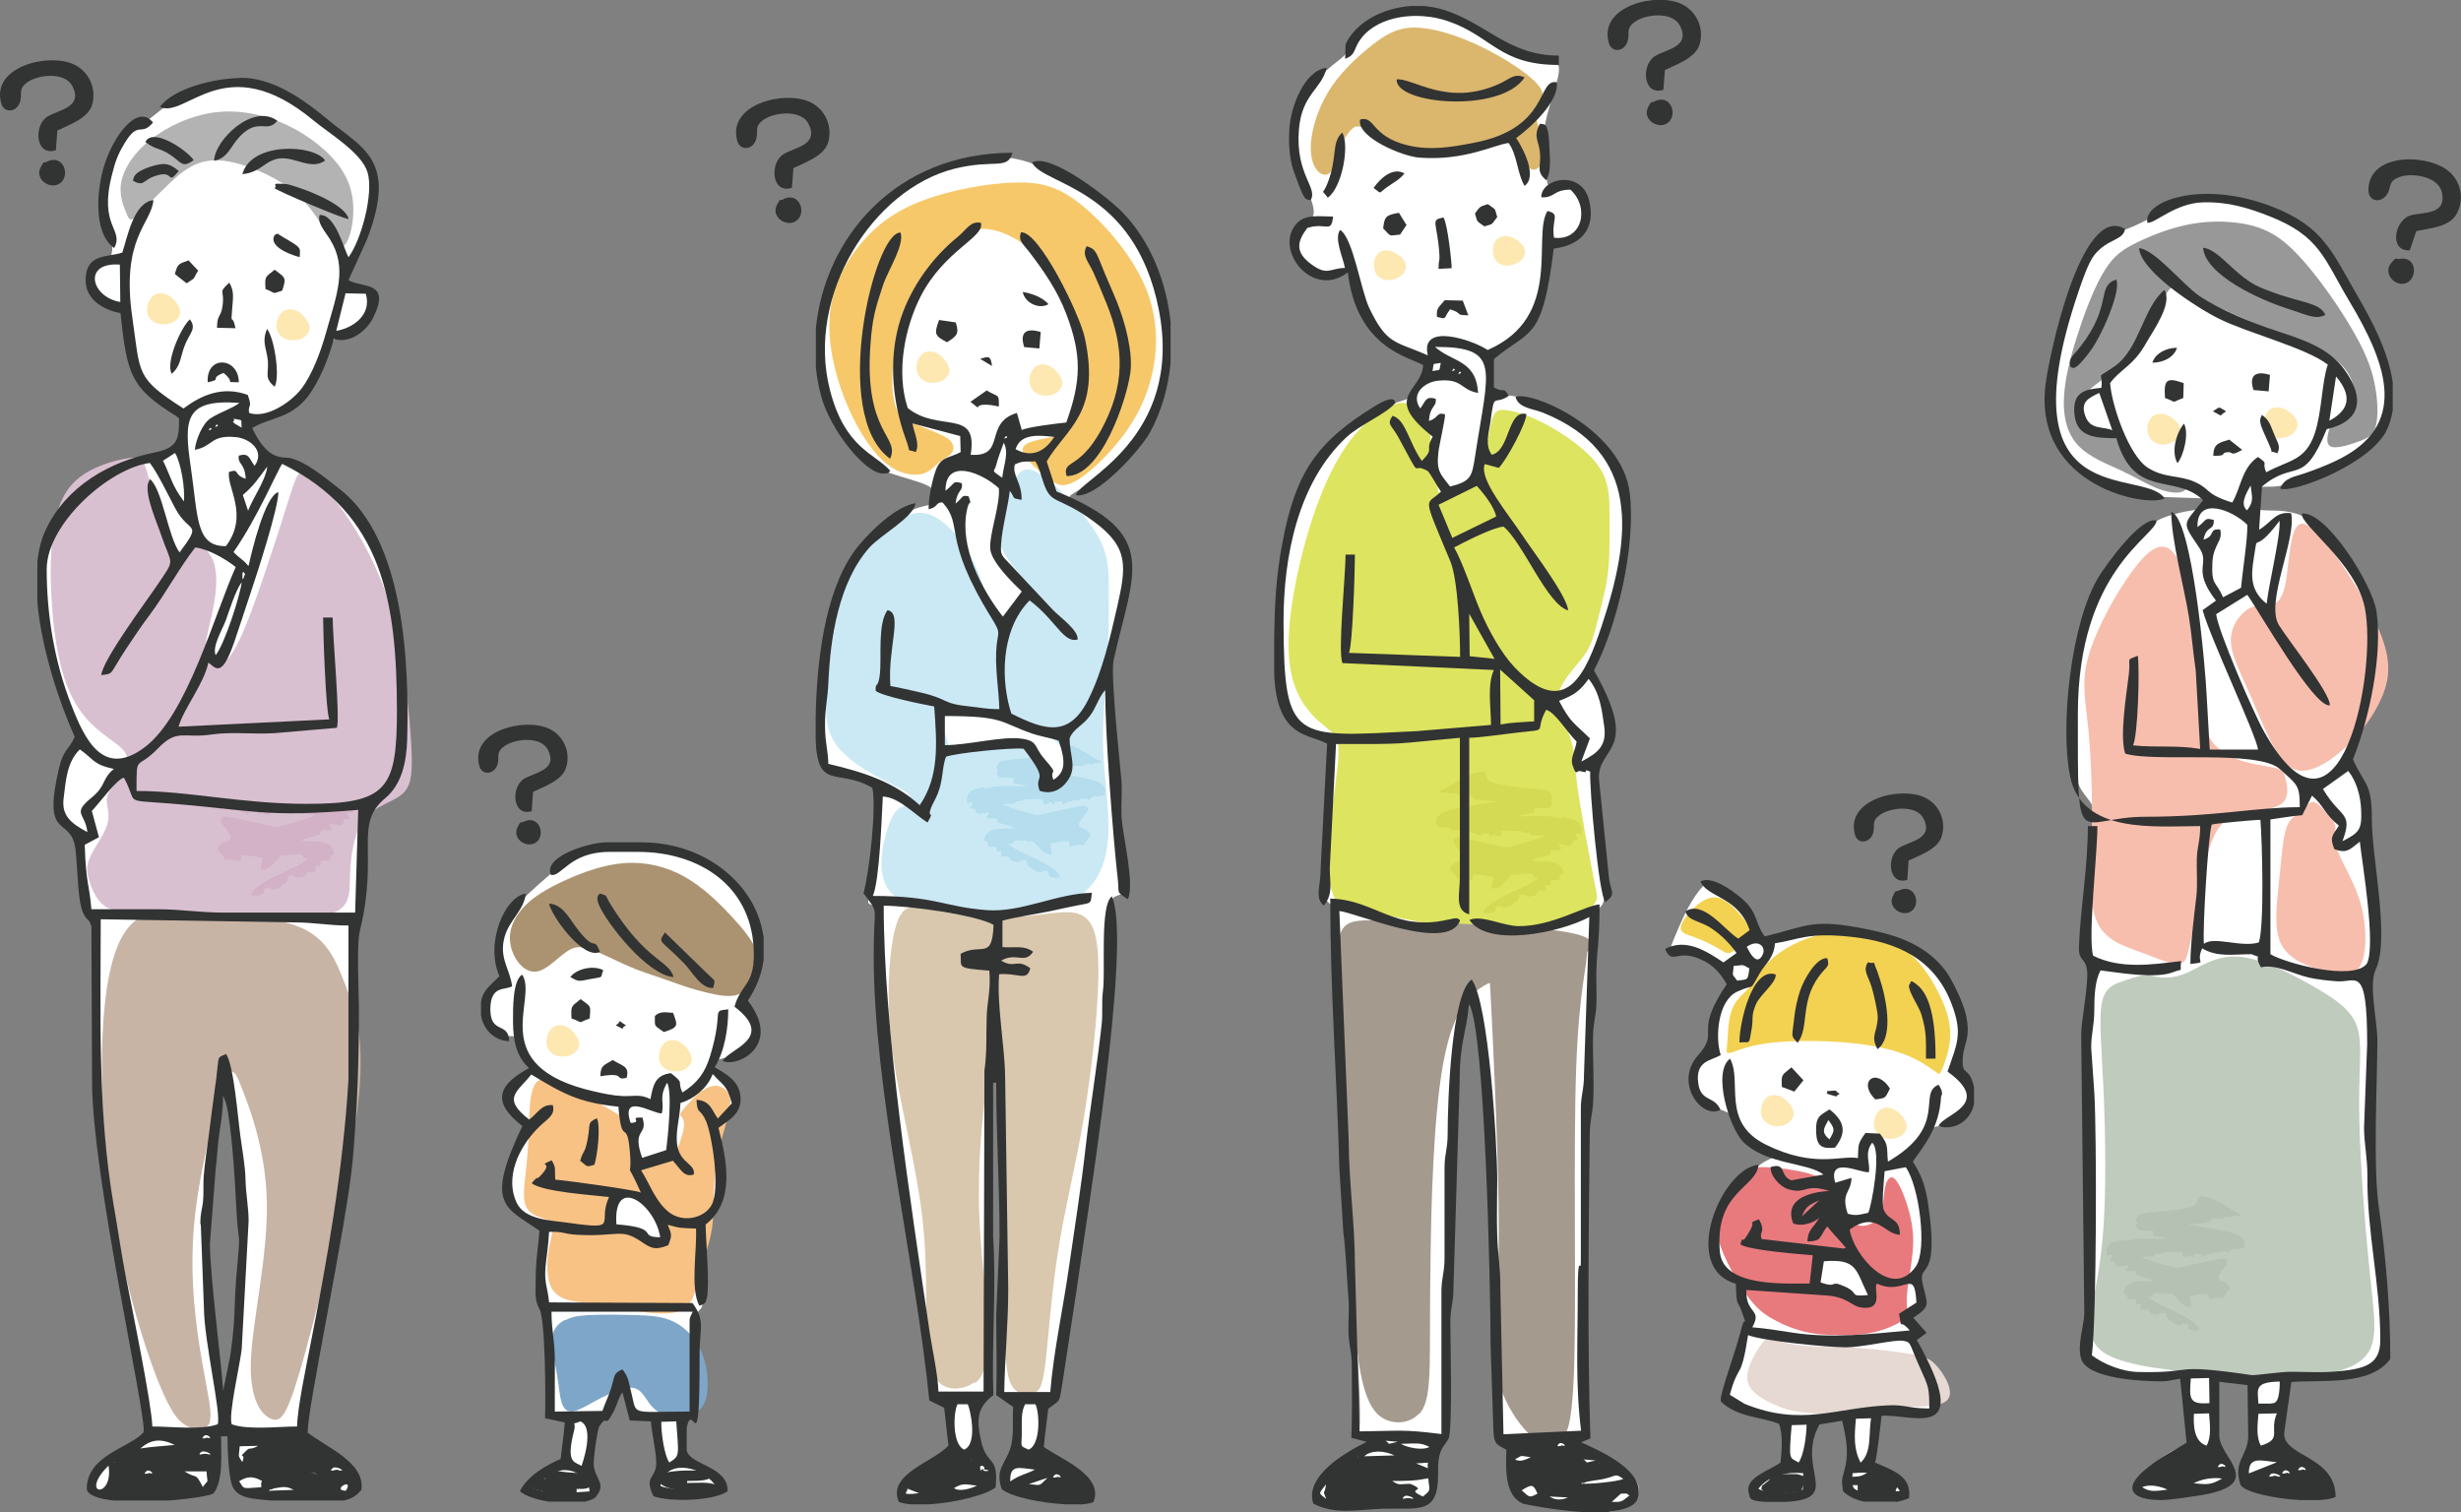
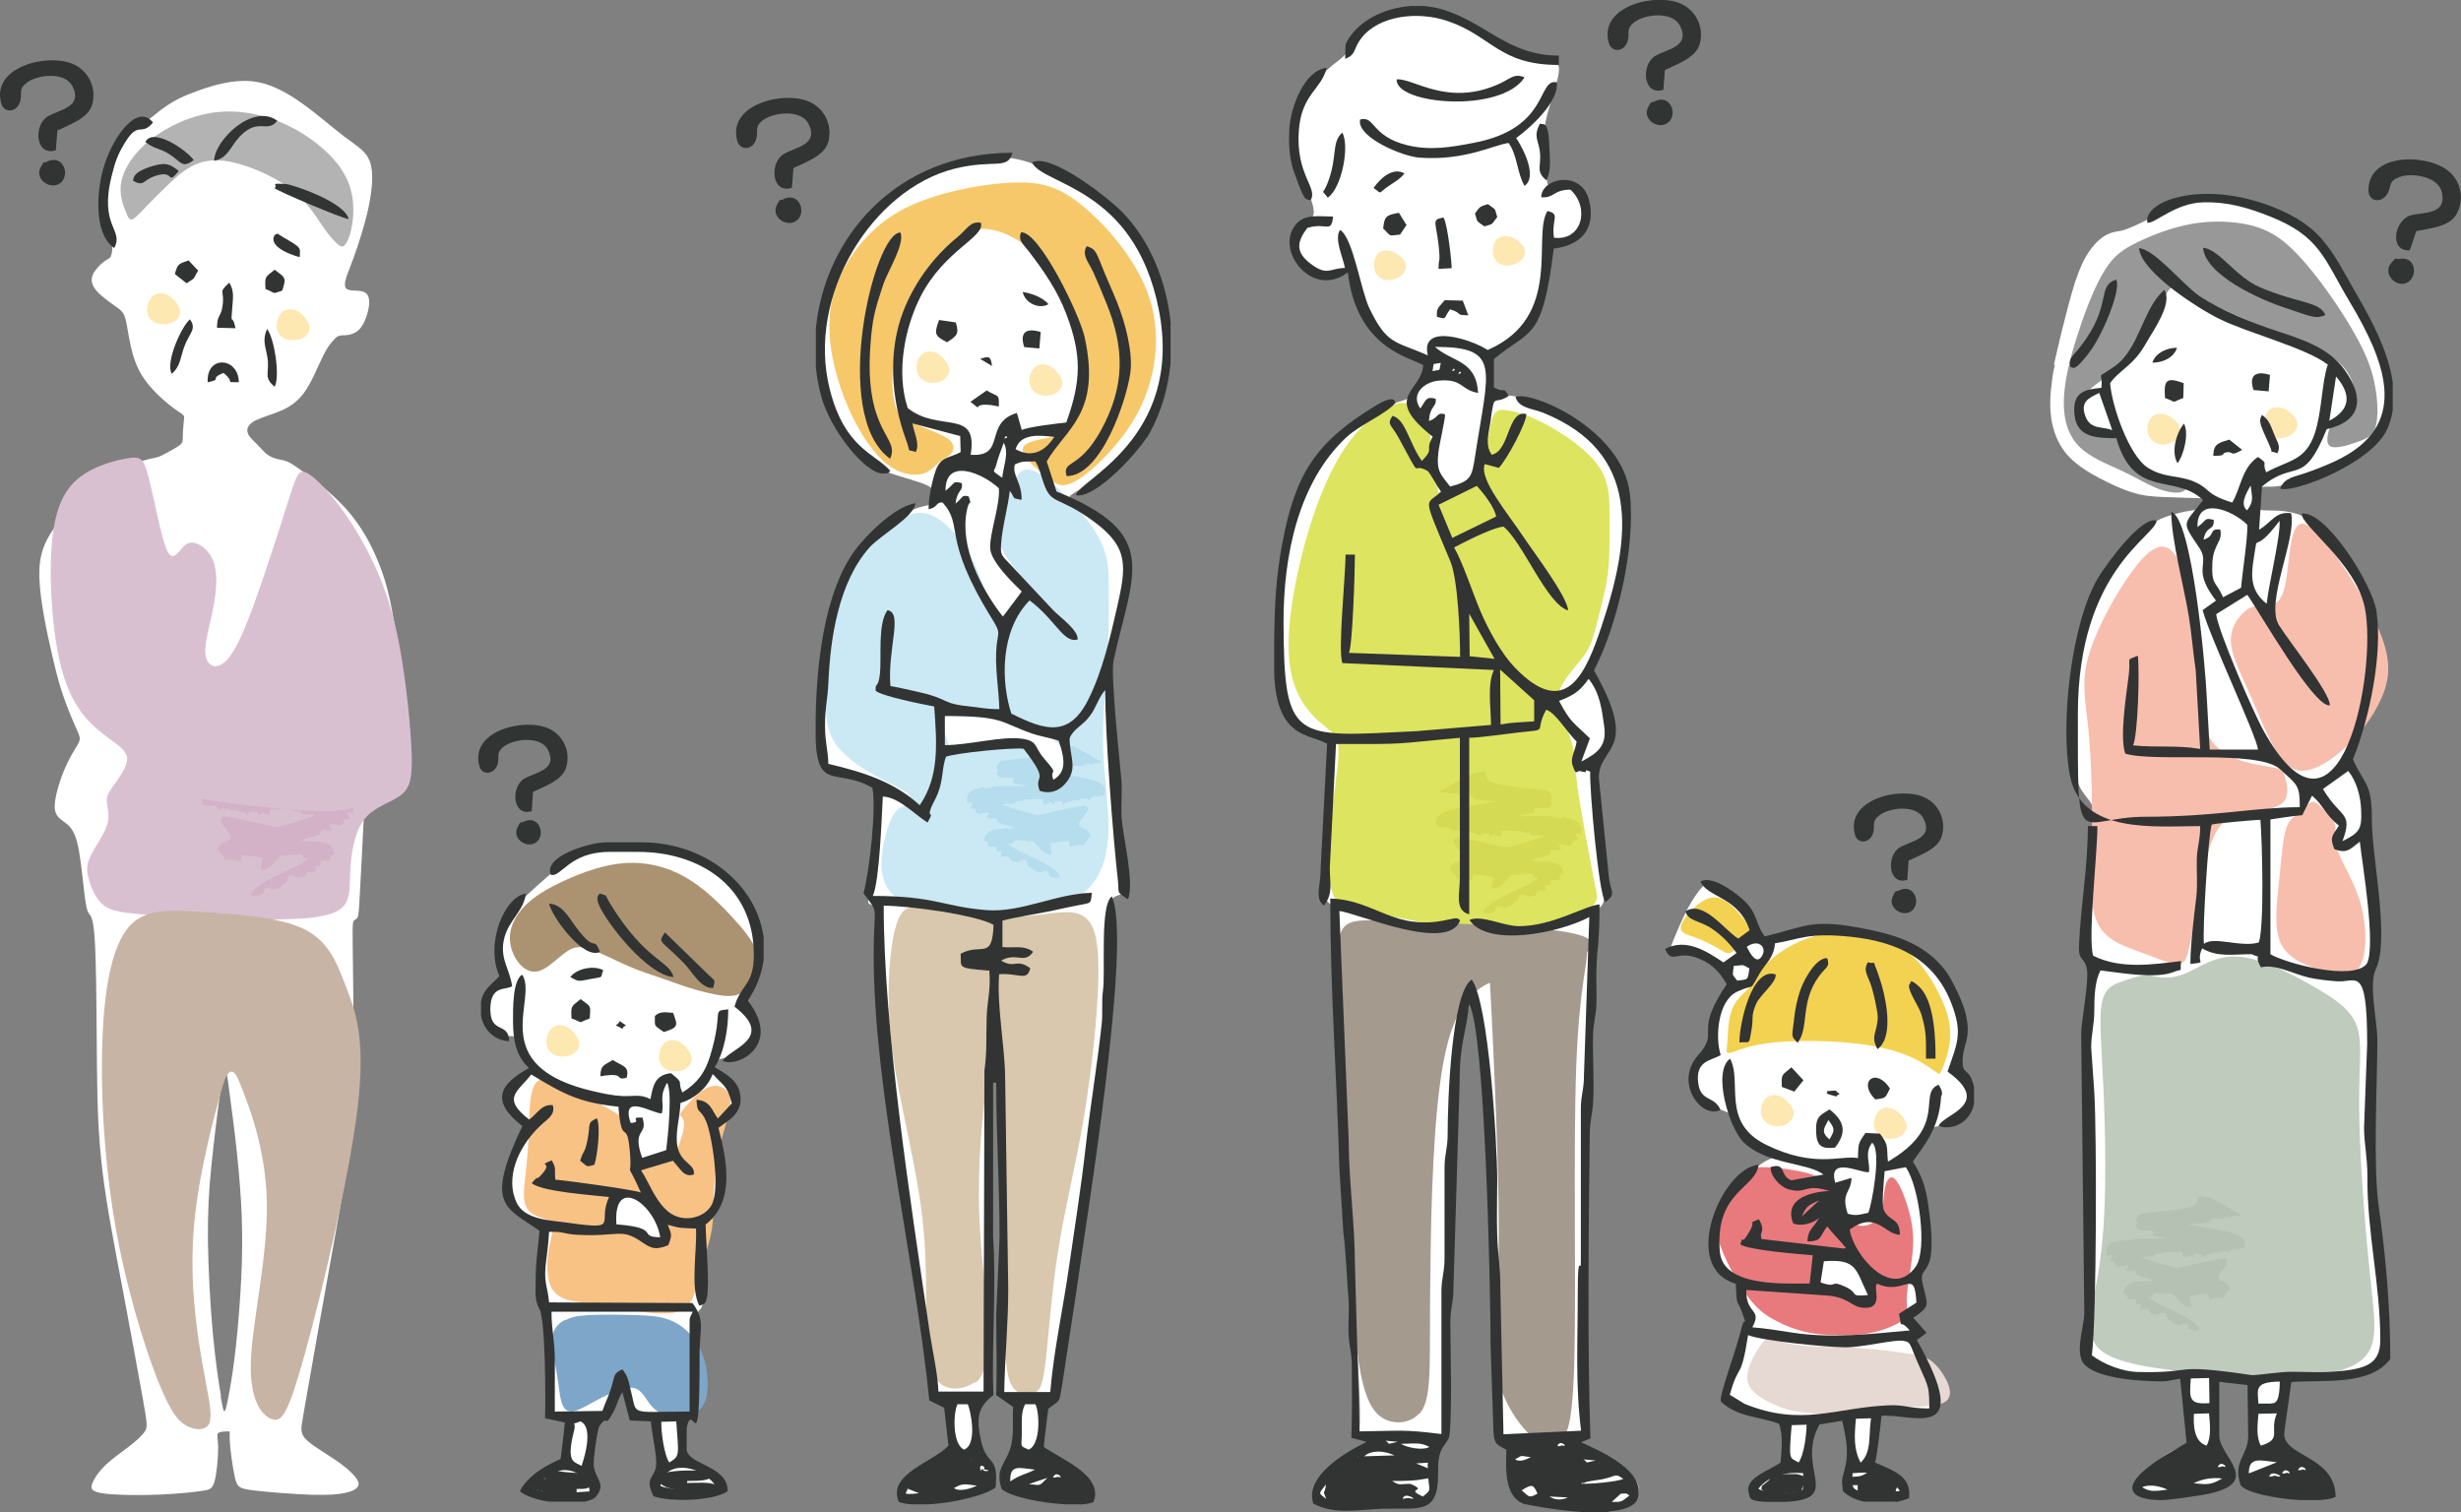
<svg xmlns="http://www.w3.org/2000/svg" id="_レイヤー_1" data-name="レイヤー_1" viewBox="0 0 1106.7 680">
  <rect x="0" y="0" width="1106.7" height="680" fill="#808080" stroke="none" />
  <defs>
    <style> .st0 { fill: #d9c8ad; } .st0, .st1, .st2, .st3, .st4, .st5, .st6, .st7, .st8, .st9, .st10, .st11, .st12, .st13, .st14, .st15, .st16, .st17, .st18, .st19, .st20, .st21, .st22, .st23, .st24 { fill-rule: evenodd; } .st1 { fill: #d5da54; } .st2 { fill: #cae9f4; } .st3 { fill: #c8b4a5; } .st4 { fill: #fff; } .st5 { fill: #dde45f; } .st6 { fill: #e6d8d2; } .st7 { fill: #f6c86a; } .st8 { fill: #b3b3b3; } .st9 { fill: #f8c285; } .st10 { fill: #d3b2c7; } .st11 { fill: #fee8b1; } .st12 { fill: #ab9372; } .st13 { fill: #b5c2b3; } .st14 { fill: #d9c0d0; } .st15 { fill: #f3d251; } .st16 { fill: #b5ddee; } .st17 { fill: #323333; } .st18 { fill: #e87a7d; } .st19 { fill: #bfcbbd; } .st20 { fill: #a49a8e; } .st21 { fill: #dbb66d; } .st22 { fill: #999899; } .st23 { fill: #f7bead; } .st24 { fill: #7ea6c8; } </style>
  </defs>
  <g>
    <path class="st17" d="M25.1,67.8l.7-9.1c5.3-2.6,13.7-5.4,15.6-11.5,2.1-7.2-1.2-14.8-7.9-18.1-11.4-5.6-37.8.8-32.9,17.5,1.2,4.1,6.2,4,8,.2,2.1-4.3-1.1-6.3,3.7-9.8,4.8-3.5,17-4.8,20.3,1.8,4.8,9.5-6.1,10.5-11.2,13.6-6.4,3.9-5.5,18,3.6,15.2h0Z" />
    <path class="st17" d="M21.1,72.8c-1.5.7-1.1-1-2.9,2.6-2.4,5,3.4,9.3,7.7,7.6,6.3-2.5,3.2-14.2-4.8-10.3h0Z" />
    <path class="st4" d="M23.6,295.3c-2.3-9.9-5.6-25.1-5.9-35.5-.3-10.4,2.3-16,6.5-22.1,4.2-6.2,9.9-12.9,16.8-18.2,6.9-5.3,15-9.2,20.2-11.2,5.2-2,7.6-2.2,9.2-2.6,1.6-.4,2.4-.9,4.3-1.9,1.8-1,4.7-2.5,6.1-3.6,1.4-1.1,1.4-1.8,1.4-3.6,0-1.8.2-4.8.4-6.7.2-1.9.5-2.6-.4-3.4-.8-.8-2.7-1.7-6-4.4-3.4-2.7-8.2-7.1-11.5-11.9-3.3-4.8-4.9-10-6-15-1.1-5-1.6-9.7-2.5-12.5-.9-2.7-2.2-3.5-4.8-5.3-2.5-1.8-6.3-4.5-8.3-7-2-2.5-2.3-4.7-1.3-7,1-2.2,3.3-4.5,4.9-5.7,1.6-1.2,2.5-1.2,3.1-2.4.6-1.2.9-3.5.6-5.7-.2-2.2-1-4.3-1.8-8.2-.8-3.9-1.5-9.6-1.4-14.6.1-5.1,1.2-9.5,3.5-14.5,2.3-5,5.9-10.5,7.7-13.3q1.8-2.8,2.8-3c1-.2,3.1-.6,5.4-2.1,2.3-1.5,4.8-4,8.3-6.3,3.5-2.4,7.8-4.6,14.4-6.9,6.6-2.4,15.4-4.9,23.5-4.2,8.1.7,15.4,4.6,22.5,9.6,7.1,5,14,11.1,19.5,15.3,5.5,4.2,9.8,6.4,11.5,11.2,1.8,4.8,1.1,12.1-.3,19.3-1.4,7.2-3.7,14.2-5.2,18.9-1.6,4.7-2.5,7.1-3.7,10.2-1.2,3.1-2.7,6.9-1.6,8.5,1.1,1.6,4.9.9,7.3,1.5,2.4.6,3.4,2.3,3.2,5.8-.3,3.5-1.9,8.7-4.4,11.3-2.5,2.6-6,2.7-7.7,2.7q-1.7,0-2.8,1c-1,1-3.1,2.9-5.6,7.8-2.5,4.9-5.4,12.7-9.2,17.6-3.8,4.9-8.4,7-12.5,8.5-4.1,1.5-7.8,2.6-10,4-2.2,1.4-3,3.2-2.4,5,.6,1.8,2.6,3.5,4,4.9,1.4,1.4,2.1,2.3,3.2,3.4,1.1,1.1,2.6,2.3,4.4,2.9,1.7.7,3.6.8,5.2,1.3,1.6.5,3,1.2,7.8,4.7,4.8,3.4,13,9.6,19.5,16.8,6.5,7.2,11.2,15.6,14.4,23.5,3.3,7.9,5.2,15.2,7.1,26.3,2,11.1,4.1,25.8,4.5,37.1.4,11.2-1,18.9-2.8,25.1-1.8,6.2-4,11-6.5,14.2-2.6,3.1-5.5,4.7-6.9,6-1.5,1.3-1.5,2.5-1.9,10.5-.4,7.9-1.1,22.7-1.6,30.8-.4,8.1-.6,9.7-1.1,10.5-.5.8-1.4.8-1.8,1.8-.4,1.1-.4,3.2-.2,18.4.2,15.2.6,43.3-.6,65.4-1.2,22.1-3.9,38-6.7,53.5-2.8,15.5-5.5,30.6-8.1,45.2-2.6,14.6-5.1,28.8-6.4,36.4-1.3,7.6-1.5,8.6-1.3,10,.2,1.3.6,3,3.6,5.3,2.9,2.4,8.3,5.5,13,8.8,4.6,3.3,8.5,6.9,9,9.3.5,2.4-2.3,3.7-5.7,4.5-3.5.8-7.6,1.1-15.6.9-8-.3-19.9-1.2-26.2-2-6.3-.8-7.1-1.5-8.1-5.9-1-4.4-2.1-12.5-2.3-16.5-.2-4.1.4-4.1-.6-4.1-1,0-3.6,0-4.5.7-.9.7-.2,2.2-.1,6.5,0,4.3-.6,11.5-1.6,15.2-1,3.7-2.4,3.9-6,4.4-3.6.5-9.4,1.2-18.1,1.6-8.7.4-20.3.3-26-.5-5.8-.8-5.7-2.5-4.8-4.7.9-2.3,2.8-5.1,5.8-8,3-2.9,7.2-5.8,10.6-8.4,3.4-2.6,6-5,7.2-6.9,1.2-1.9,1-3.3-.9-14.1-1.9-10.8-5.6-30.9-9.2-50-3.6-19-7.1-36.9-9-52.6-1.9-15.7-2.3-29.3-2.5-46.1-.2-16.8-.2-36.7-.6-48.8-.3-12.1-1-16.4-1.6-18.5-.6-2.1-1.3-2.2-1.9-3.5-.6-1.4-1.1-4.1-1.8-10.2-.7-6.1-1.6-15.7-3.1-21.3-1.5-5.7-3.7-7.4-5.9-9-2.2-1.6-4.3-3-4.1-7.5.2-4.5,2.6-12.2,5.1-17.6,2.4-5.4,4.8-8.5,5.7-10.5.9-2,.4-2.8-.9-5.9-1.4-3-3.6-8.2-5.4-13.2-1.8-4.9-3.2-9.6-5.5-19.5h0ZM99.4,627.9c-1-5.7-2.5-15.5-3.7-28.4-1.2-12.8-2-28.8-2.2-41.6-.1-12.8.4-22.4,1.6-34.1,1.2-11.7,2.9-25.4,4.1-33.5,1.1-8,1.6-10.3,2-10.4.4,0,.8,2.2,1.7,9.2.9,6.9,2.5,18.5,3.6,28.9,1.1,10.4,1.8,19.5,2.2,28.5.3,9,.3,17.9-.2,28.1-.5,10.2-1.4,21.7-2.4,30.7-1,9-2,15.5-2.9,20.3-.9,4.9-1.5,8.1-2.1,8.9-.5.8-.9-1-1.9-6.7h0Z" />
    <path class="st14" d="M56.9,339.9c-.9-3.4-5.5-5.8-11.4-10.5-5.9-4.7-13.1-11.9-17.5-27.5-4.4-15.6-6-39.7-4.8-56.1,1.2-16.4,5.3-25.2,12.2-30.8,6.9-5.6,16.5-8,22-8.9,5.5-.9,6.9-.1,8.7,5.9,1.8,6,4,17.3,5.8,24.8,1.8,7.5,3.1,11.3,4.5,12.7,1.4,1.3,2.8.1,4.3-1.6,1.5-1.8,3.1-4.1,6-3.9,2.9.3,7.2,3.1,9.2,8.3,2,5.2,1.6,12.7.1,20.6-1.5,7.9-4.2,16.3-3.6,21.4.6,5.1,4.4,6.8,8.2,3.8,3.9-3,7.8-10.6,13.1-25,5.3-14.4,12-35.4,15.8-47.4,3.8-12,4.7-15,8.6-13,3.8,2,10.6,9.1,17,18.2,6.4,9.1,12.4,20.2,16.7,31.2,4.3,11,6.9,21.9,9.1,35.6s3.8,29.9,4.2,40.6c.4,10.7-.4,15.7-4.6,19.1-4.2,3.4-11.8,5.1-16.3,10.6-4.6,5.5-6.1,14.9-6.6,22.2-.5,7.2.2,12.3-2.2,16.1-2.4,3.8-7.8,6.4-24.2,7-16.4.7-43.8-.6-60-1.6-16.2-1-21.3-1.9-24.7-4.7-3.5-2.8-5.4-7.6-6.5-11.4-1.1-3.7-1.3-6.4.7-10.6,2-4.2,6.3-9.9,7.6-14.5,1.3-4.6-.4-8-.3-10.9.2-2.9,2.2-5.1,4.6-8.5,2.4-3.4,5.3-7.9,4.4-11.3h0Z" />
    <path class="st10" d="M90.7,359.3c0,.8.1,1.7.7,2.8h1.3c.3,0,1,.3,1.5.4,1.1,0,.9,0,1.7-.3,3,1.8-1.1-1.9,3,2.1.6-.4.1-.9,2.9-.7.8.1.8.1,1.5.4,0,0,.3.3.3.2,0-.1.2.2.3.3,2.8-.2,1.5-.4,3.9.4.9.3,1.5.3,2.3.7,1.5.8.8.7,1.1,1.1l.6-.5.2-1.1c2.4-.2,1.7.2,3.9,0l-.2,1.1,1.1.2,1.3-1,1,.8,2.2.3.4-2.7,7.7.2c-2-.2-4.3-.4-6.8-.7-9.6-1-23-2.5-31.8-4.1h0ZM130.7,364.2c0,0,.2,0,.3,0,1.2.3.5.2,1.1.7,2.1-.2,2.1.3,3.3,0l-.2,1.1-.6.5.6-.5c3.2.5,3.9,0,6.6.5-1.4.9-3.7,1.5-5.3,2-2,.6-3.9,1.3-5.9,1.8-2.2.5-3.4,1-5.6,1.5-1.8.4-22.2-5.1-24.2-4.5-5.8,1.8,7.3,8.9,1.2,11-2.3.8-3.6,1.3-4.1,4.2,1.1.6.4.3,1.2,1.1.9,1,1.8,2,2,3.3,3.2-.9,4.2-.1,7.1.5l.4-2.7c2.2-.2,6.3.5,8.6.9,2.1.4-1.5,5.8,1,5.6,5.4-.4,7.1-8.7,10.8-6.2.7-.4.3-.6,1.7-.6,1.7,0-.7.6,1.7,0,1.4,0,1.5-.5,2.7,0,1.2.4,1.3.6,1.4,1.8,1.1-.3.7-.3,2.2-.2-4.3,4.7-24.2,10-25.8,16.5h0s1.3.2,1.3.2c.9.1,1.8.1,2.9-.3,1.1-.4.9-.4,1.4-.7l.3-2.2c1.9-.1,2.1-.5,3.8.6,2.1-.2,2.5-.6,4.2-1.6,1.2-2.2.3.3,2-1.8.8-1.1.6-1.2.8-2.8,1.4-.1,1.9-.3,3.1.3,1,.5.3.7,1.8.6,1.6-.1-.7-.5,2.1-.3l.6-.5,1.4-2,2.2.3,1.2-.4c0-1.3-.2-1.3-.1-2.8,1.7.6.8.7,2.2.3l.3-2.2c1.7-.1,1.6-.3,3.9,0l.4-2.6c1.1-.1.9,0,1.7-.3-.5-7.1-8.8-5.7-15.1-6.2l1.8-.8c.7-.3,1.6-.5,2.3-.7,2.3-.6,2.6-.6,4.7-1.5l.2-1.6c1.6-.1,1.7-.3,3.9,0l1.2-.4c-.8-1.7-1-.9-1.2-3,1.7.7.9.4,2.5.7,1.3.3,1.6.1,2.2.6l1.9-1.4-.4-1.2c1-.3,1.8-.4,2.9-.7-.8-1.7-1-.9-1.2-2.9l2.7.4c.1-.9.2-1.8,0-2.5h0c-3.3,1.4-8.7,1.8-14.3,1.7-4,0-8.2-.3-14.1-.8h0Z" />
    <path class="st3" d="M94.5,639.3c-1.3,4-6,4.2-10.2,2.1-4.2-2.1-7.8-6.5-13.8-21.8-5.9-15.3-14.1-41.4-19-70.5-4.9-29.1-6.5-61.1-5.3-85,1.2-24,5.1-39.9,12.1-47.7,7.1-7.7,17.3-7.2,32.1-6.3,14.9.9,34.3,2.1,45.9,7.5,11.5,5.5,15.1,15.2,19.3,26.1,4.2,10.9,9,22.9,5.2,54.6-3.8,31.7-16.1,83.1-23.7,110.5-7.6,27.4-10.4,30.9-14.8,29.4-4.3-1.5-10.1-8-9.5-25.9.6-17.9,7.7-47.2,7.2-71.8-.5-24.6-8.5-44.4-12.5-54.3q-4-9.9-7.6,3c-3.6,12.9-10.7,38.7-12.7,62.6-2,23.9,1.1,45.8,3.7,60.7,2.6,14.9,4.7,22.8,3.4,26.8h0Z" />
    <path class="st11" d="M124.4,147.5c-.3-2.3.6-5.4,2.3-7,1.7-1.6,4.2-1.7,6.3-.9,2.1.8,3.8,2.6,4.9,4.3,1.1,1.7,1.5,3.2,1.2,4.6-.3,1.4-1.4,2.7-2.7,3.4-1.2.8-2.5,1-4,1.1-1.5,0-3,0-4.6-.8-1.6-.8-3.1-2.4-3.4-4.7h0Z" />
    <path class="st11" d="M66.2,140.3c-.3-2.3.6-5.4,2.3-7,1.7-1.6,4.2-1.7,6.3-.9,2.1.8,3.8,2.6,4.9,4.3,1.1,1.7,1.5,3.2,1.2,4.6-.3,1.4-1.4,2.7-2.7,3.4-1.2.8-2.5,1-4,1.1-1.5,0-3,0-4.6-.8-1.6-.8-3.1-2.4-3.4-4.7h0Z" />
    <path class="st8" d="M66.3,92.3c2.9-3,6.3-6.4,10.1-10,3.8-3.6,8-7.2,13.2-9,5.2-1.8,11.3-1.6,18.9.7,7.7,2.3,16.9,6.6,23.4,11.9,6.5,5.3,10.3,11.6,13.1,15.7,2.8,4.1,4.6,6.1,6.2,7.6,1.5,1.5,2.8,2.5,4.2.6,1.4-1.9,3-6.6,3.4-12.7.4-6.1-.3-13.4-5.2-20.9-4.9-7.4-14-14.9-24.2-19.8-10.2-4.9-21.6-7.2-32.6-5.9-11,1.4-21.6,6.4-29.1,12.3-7.5,5.9-11.8,12.7-13.1,18.6-1.2,5.8.7,10.7,1.9,13.7,1.2,3,1.8,4.2,3.3,3.4,1.5-.8,3.8-3.4,6.7-6.4h0Z" />
-     <path class="st17" d="M132.1,670l-11.2.4c.3-.4.8-.9,1-.6.2.3.8-.3,1-.4,5.2-1,6.1-.9,9.2.6h0ZM107.7,35h.8c1.7,0,3.2.1,4.6.3,13.1,1.9,24.8,10.6,34.7,18.8,15.4,12.7,31.1,17.9,17.1,53.9l-8.2,18c6.2,3.6,19.3.2,11.2,16.7-3.2,6.5-10.8,12-17.8,9.7-2.2,8.6-6.8,20-12.3,26.7-7.8,9.3-16.2,8.5-24.4,13.4,7.2,15.3,13.9,12.8,17.1,13.5,7.5,1.8,15.8,9,22.2,13.9,29.4,22.8,31.3,79,30.4,112.7-.3,9.6-2.2,19.9-9.8,26.3-14.4,11.9-2.9,24.4-11.4,59.4-1.7,6.8-.5,27.2-.5,35.6,0,24.4-.7,44-2.8,67.9-2.6,28.8-20.8,113-20.2,122.5,8.1,6.4,26,13.4,24.1,25.7-2.4,3-5.1,4.3-8.1,4.8h-32.2c-.8,0-1.6-.1-2.4-.2-5.9-.6-13.9-.7-15.7-7.4-1.4-5.1-1.8-15.6-1.8-21.3h-2.9c0,8,1.1,19.6-3.3,25.6-1.3,1.1-10,2.5-20.3,3.3h-24.6c-6.5-.7-11.3-2.2-12.2-4.9-.2-15.5,19.4-18.8,25.5-25.7,2.1-5-23.3-115.4-23.1-158.5l-.3-69.1c-1.3-4.4-2.3-1.9-4.2-7.3-2.3-6.8-2-24.2-3.4-29.8-3-11.9-14.5-2.4-6.9-34.3,2-8.3,4.4-8,7-13.8-6.7-14.9-14.8-38.8-16.8-60.4v-18.5c.6-5.3,1.8-10.1,3.8-14.3,9.1-19.4,28.5-30.6,48.9-34.7,10.2-2.1,11.1-5.7,11-15.3-1.9-1.7-.6-.6-3.4-2.4-18-11.7-20.1-17.4-22.9-45-7.5-1.3-15.7-6-15.7-14.7,0-12.3,9.6-10.2,16.5-12.5,2.3-7,5.1-22.6,14-23.6-1,10.8-14.7,17-9.5,52.8,3.7,25.6,1.4,27.1,23,40.9,8.2-6.1,17.6-10.2,28.9-6.1,2.3,6.3,0,3.9.6,8.1,7.7,2.7,18.7-4.7,23.4-10.7,5.1-6.6,8.9-17.2,11.1-25,5-17.7,9.9-29.6,1.8-42.5-2.5-4-5.6-7-4.6-10.8,7-.5,10.7,14.7,13,19,5.7-7.6,11.4-28.6,8.6-38.1-2.6-8.9-17.2-17.5-24.3-23.4-39.7-33-57.2-.6-69.1-6.1,6-8.3,24.2-12.9,36.2-13h0ZM155.3,670.4c-5.5-.3,1.6-4.8,1.1-1.9,0,.1-.6,1.9-1.1,1.9h0ZM107.6,666.1c3.6-2.3,6.4-2.3,10.2-.1-1.5,3.3,2.4,2.6-4.5,3.1-4.7.4-3.8-.3-5.8-3h0ZM48.8,659.1c2.4,15.2-13.6,13.5,0,0h0ZM139.4,661.7l3.1,1.2c-.4,0-.8-.2-1.1-.3l-2-.9h0ZM83,661.7h9.9c.3,6.2,1.3,2.9-1.7,7-3.7-7.1-2.2-3.2-8.2-7h0ZM65.7,661.7c1.5-1.5,4.4,1.9,1.6.7,0,0-3.6,1.2-1.6-.7h0ZM149.5,660.3c1.6-1.6,7.7,2.3,1.8.6-.2,0-3.8,1.4-1.8-.6h0ZM51.2,657.4c.1-.1.4.2.4.4l-.4-.4h0ZM90.3,653.1c1.5-1.5,7.3,2,2.4.7-1.3-.3-4.3,1.2-2.4-.7h0ZM109,657.6c-2.2-3.7-1.6-1.7-1.2-7.2l8.3-.2c-4.3,2.4-3.3,0-5.8,2.6-3.6,3.6.6,0-1.4,4.8h0ZM78.6,649.8c-5.9.6-10,.7-15.5,1.6,4.7-4.1,9.1-4.7,15.5-1.6h0ZM91.7,645.8c1.5-1.5,4.4,1.9,1.6.7,0,0-3.6,1.2-1.6-.7h0ZM100.4,492.8l1.2,3.2c2.6,9.8,4.1,35.5,4.6,45.9,1.1,22.8,2.3,6.5,0,33.3-1.1,14-.1,16.7-2.7,34.8l-3.2,15.6c0-6.8-5.9-51.3-5.9-66.4l2.6-33.6c.7-5.5.8-10.4,1.6-15.7.9-6,1.7-10.8,1.7-17.1h0ZM90.3,550.5l1.4,37.6c.1,15.1,7.9,47.8,6.2,52.4-7.4,2.7-20.9,1-29.4,1-.2-9.6-9.3-54.1-11.7-66.3-2.2-10.9-3.7-22.1-5.7-33.3-7.3-42.7-5.8-85.6-5.8-128.5l86.8,1.4c9.4,0,16.3,1.5,24.6,1.4v69.3c-2.4,40.7-9.6,81.5-17.5,121.2-1.6,8.3-5.5,26.8-5.6,34.8-8.4,0-22,1.7-29.4-1-1.6-4.3,3.8-27.1,4.5-33.9l3.1-57.5c0-6.3-1.2-11.4-1.4-18.8-.1-5.8-1.5-13.4-2.3-19.4-1.2-8.7-2.9-31.5-6.4-36.9-4.9,2.1-2.7-.2-5.2,16.5-.9,6.3-1.6,12.5-2.5,19.2-.7,5.5-2,13.8-2.4,19.3-.3,3.8.1,7.4-.3,11.3-.5,4.4-1.2,4.7-1.2,10.3h0ZM41.2,364.8c3.7-3.8,11-14.1,14.5-15.1,6.5,11.8-.7,10,18.8,11.5,41.1,3.2,44.2,6.6,86.6,3l-1.4,46.2c-19.8,0-39.5,0-59.3,0-10.8,0-19.2-1.5-28.9-1.5-10.1,0-20.3,0-30.4,0-1.1-12.7-2.4-10.8-3-29l6.4-3.4-3.2-11.8h0ZM39.3,374.2c-6.9-3.7-11.7-7.1-10.7-15.1,1-7.9,1.4-16.3,7.3-22.1,6.4,4.5,5.9,6.8,15.3,8.8-5.4,4.4-3.5,7.6-9.9,12.8-9.2,7.5-3,6.8-2,15.6h0ZM97,294.7c-1.7-3.9,2.8-11.1,4.6-15.9,1.8-5,4.3-13.2,7.1-17-.7,6-7.7,27.9-11.7,32.8h0ZM109,258.8c0-3.4,1.8-.1.9,0,0,0-.9,3.7-.9,0h0ZM111.6,254.4c-2.5-3-3.5-3-6.6-6.1,11-15.8,19.8-36.9,21.9-39.7,45.6,22.4,51.5,62.8,51.6,111,0,35.2-4.4,41.9-40.5,41.9-29.5,0-53-5.8-76.6-5.8,0-17.3-.2-8.9,9.7-19.2,8.7-9,11.3-4.3,24.1-6.2,9-1.3,18.9,0,28.3-.6l28-2.4c1.5-4.5-1.9-40.5-1.9-49.6h-4.3c0,6.5,1.2,42.5,2.8,45.8l-67.8,3.3c2.2-8,11.3-19,13.4-28.8,3.3,2.4,6,7.3,11.8-9.7,2.5-7.3,4.8-14.6,7.2-21.7,2.9-8.6,12.4-37.8,12.5-45.3-6,1.6-12,26.6-13.4,33.1h0ZM111.6,229.8l-2.4-7.2c4.8-4,7.2-7.7,11-12.8-.8,6.4-6.1,13.4-8.7,20h0ZM45.4,303.6c6.2-.7,3.4,0,11.9-12.7,3.4-5.1,6.4-9.6,10.1-14.5,7.1-9.5,13.2-21,20.4-30.2,5.8.7,13.4,5,18.2,8.8-9.7,21.6-21.8,66.7-41,81.1-18.7,14-27-3.8-32.9-19-7.6-19.3-11.1-40.5-11.1-61.1s28.4-45.6,46.4-47.8c3.6,4.7,8.3,14.6,11.4,20.4,6.5,12,12.4,5.5,2,19.9-5.3-7.2-7.7-28.4-13.4-33.1l-.9,2.2c-1.1,6,4,17.1,6,23.1,4.7,14,6.6,10-1.5,22-5.1,7.6-24.8,33.9-25.5,41h0ZM73.3,207.2l5.4-3.5c2.7,4.3,4.6,16.2,4,21.8-5.6-7.5-5.7-10.8-9.4-18.3h0ZM94.6,192.4c.1-.1.4.2.4.4,0,0,.2.2.2.2,0,0-2.5,1.3-.6-.6h0ZM97.5,190.9c.1-.1.4.2.4.4s.2.2.2.2c0,0-2.5,1.3-.6-.6h0ZM105,188.3c4.9,1,3.1-.2,3.7,4-6.9-3.7-2.2-2.2-3.7-4h0ZM87.5,202.3c8.5-1.5,7-6.9,18.7-5.7,6.2.6,13.1,6.2,8.3,12.9-2.5-3.3-2.4-6-7.1-4.6-.7,4,2.7,3,3.1,10.4-5.9-1.8-2.3-4.7-7.5-3.1-1.3,6.8,9.2,19.3-1.4,33.4-13.7.2-12.5-13.1-15.8-35.5-3.1-21.3-3-30.8,21.9-28.9-3.8,2.8-8.7,4.1-13,6.9-3.8,2.4-6.8,10.2-7.1,14.3h0ZM151.2,148.8l4.2-16.9,9.1.2c2.8,9.5-5.7,15.4-13.3,16.7h0ZM53.9,119l.2,16.8c-13.3-2.2-17-18.1-.2-16.8h0Z" />
    <path class="st17" d="M51.3,111.6c4.7-8.4-7-9.5-1-32.8,1.5-5.9,2.4-8.9,5.8-14.5,6.2-10.3,7.3-2.7,12.7-9.2-6.9-8.7-17.6,5.8-21.8,18.9-3.4,10.4-5.4,30.6,4.3,37.5h0Z" />
-     <path class="st17" d="M109,78.3c8.5-.7,10.4-6.7,17.4-7.1,6.8-.4,13.7,5.4,19.8,1-4.7-7.3-33.2-8.6-37.2,6.1h0Z" />
    <path class="st17" d="M123.4,84.6c1.2,1.2,30.4,13.7,33.4,13.9-2.2-8.2-26.3-15.6-27.8-15.7-8.5-.6-3.7.3-5.5,1.8h0Z" />
    <path class="st17" d="M96.3,72.3c6.3-1.2,7.3-6.5,11.6-11,8.4-8.7,12.2-1.1,16.8-7-10.9-8.1-28.3,8.8-28.4,18h0Z" />
    <path class="st17" d="M65.4,63.9c4.4,3.4,5.9,2.4,10.7,5.4,5.6,3.6,5.7,6.6,11,2.7-3.3-4.7-18.4-14.8-21.7-8.2h0Z" />
    <path class="st17" d="M97.7,147.4l8.2.2c-1.5-7.4-2.2-.2-1.5-8.7.4-5.2,1-7.9-1.3-11.8-5.3,5-2,2.8-3,10.3-.7,5.5-2.5,3.8-2.5,10h0Z" />
    <path class="st17" d="M59.8,81.3c5.2,2.8,4.2-.2,9.8-2.1,9.4-3.3,5,4.7,10.8-2.3-3.9-3.1-5.7-3.9-11.2-2.4-10.1,2.9-9,5.9-9.4,6.8h0Z" />
    <path class="st17" d="M77.2,168.1c3.9-3.2,3.9-7.3,5.6-12,2.2-6.3,5.9-8,2.6-12.5-4.1,3.7-11,19.4-8.2,24.5h0Z" />
    <path class="st17" d="M123.5,173.9c2.5-4.4,0-21.5-3.4-26-2.3,5.3-.6,7.9.2,13.1,1,7-2,8.6,3.2,12.9h0Z" />
    <path class="st17" d="M93.4,171.9c7.1-1.4.2-1.4,7.1-4.2,6,4.9-.3,4,6.9,4.2-.1-11.3-14.7-12.4-14,0h0Z" />
    <path class="st17" d="M78.6,123.2l5.3,4.2c4.6-3.1,2.3-.9,5.2-5.7l-4.3-4.6c-4.7,1.7-4.8,1.4-6.2,6.2h0Z" />
    <path class="st17" d="M119.4,130c5.2,1.9,2.3,2.4,7.5.7,2-6,1.4-5.8-3.4-9.4-4.1,3.5-4.5,2.5-4.1,8.7h0Z" />
    <path class="st17" d="M123.5,105.7c-3.3,5.7,9.5,9.6,11.3,9.9,0-4.3,1.6-3.7-7.9-9.2-2.7-1.6-1.5-1.6-3.4-.7h0Z" />
  </g>
  <g>
    <path class="st17" d="M1083.7,112.5l2.9-8.6c5.8-1.2,14.6-1.8,17.9-7.3,3.8-6.4,2.5-14.6-3.2-19.5-9.7-8.2-36.8-8.5-36.2,8.9.2,4.3,5,5.4,7.7,2.2,3.1-3.6.5-6.4,6-8.5,5.5-2.2,17.7-.5,19.3,6.8,2.3,10.4-8.5,8.7-14.2,10.4-7.1,2.2-9.7,16.1-.3,15.7h0Z" />
    <path class="st17" d="M1078.7,116.4c-1.6.3-.9-1.2-3.4,1.9-3.6,4.3,1,9.9,5.5,9.3,6.7-.9,6.6-13-2.1-11.1h0Z" />
    <path class="st4" d="M923.6,164.2c.7-3.3,1.9-8.2,3.5-15,1.7-6.8,3.9-15.5,6-22.2,2.2-6.6,4.3-11.1,6.8-14.5,2.4-3.4,5.2-5.8,7.6-7,2.4-1.2,4.4-1.4,6.2-1.7,1.8-.4,3.3-1,5.4-1.9,2.1-.9,4.9-2.2,8.4-4.1,3.5-1.9,7.6-4.3,12.3-6.2,4.7-1.9,10.1-3.3,17.7-2.8,7.6.5,17.6,2.8,26.2,6.6,8.6,3.8,16,8.9,22.7,17.3,6.7,8.4,12.8,20.1,17.5,30.3,4.7,10.2,8.1,19,9.7,26.8,1.6,7.9,1.4,14.8-.3,20.2-1.7,5.4-5,9.1-9.3,12.2-4.3,3.1-9.6,5.6-15.2,8-5.6,2.4-11.6,4.7-16,6.2-4.4,1.5-7.2,2.2-9.9,2.4-2.7.2-5.3-.2-6.6.4-1.4.7-1.6,2.4-1.8,4.4-.2,2-.5,4.1.7,5.1,1.2,1,3.9.8,7.2.9,3.3,0,7.1.4,10.6,1.5s6.5,3,10.9,7c4.4,4,10.1,10.2,14.2,16,4,5.7,6.4,10.9,7.5,16.8,1.1,5.9,1.1,12.5.9,19.3-.1,6.9-.3,14-1.7,21.1-1.3,7.2-3.8,14.3-5.6,19.2-1.8,4.9-2.9,7.6-3.5,9.3-.6,1.7-.6,2.4.6,3.5,1.2,1.1,3.5,2.6,5.1,6.8,1.5,4.1,2.2,10.9,2.3,15.2.1,4.3-.2,6.3-.3,7.9-.1,1.6,0,2.8.8,9.9.7,7.1,2.1,20,2.8,28.6.7,8.6.8,12.9.6,16-.2,3.1-.7,5-1.4,6.4-.7,1.4-1.7,2.3-2.1,3.3-.4,1.1-.1,2.4.6,5.4.7,3,1.8,7.7,2.1,16.9.3,9.3-.3,23.1-.4,37-.1,13.9.1,27.8.8,39.8.7,12,1.7,22,2.6,30.5.8,8.5,1.4,15.4,1.8,22.6.4,7.1.5,14.4.6,18.4,0,4,.2,4.7-1.8,5.8-2,1.2-6,2.8-10.8,3.6-4.8.8-10.3.9-15.5,1-5.2,0-10,.2-12.5.2-2.5,0-2.7,0-3.2,2.2s-1.3,6.5-2,11.7c-.8,5.2-1.6,11.2-1.2,14.2.3,3,1.9,3.1,4.9,4.6,3,1.5,7.6,4.4,10.8,7.3,3.2,2.9,5,5.8,6.3,8.2,1.3,2.4,2.1,4.2,1.7,5.3-.4,1.1-1.9,1.4-5.6,1.1-3.7-.3-9.7-1.4-15.6-2.5-5.9-1.2-11.8-2.5-14.9-3.3-3.1-.8-3.5-1.2-3.8-1.8-.3-.7-.4-1.7,0-3.6.3-1.9,1.1-4.6,1.8-6.3.7-1.7,1.3-2.3,1.7-3.3.5-1,.8-2.5,1-8,.2-5.5.2-15-.3-19.7-.5-4.8-1.6-4.8-4.3-5.3-2.6-.5-6.9-1.5-9.2-1.8-2.3-.3-2.8,0-3.1,4.6-.2,4.5-.3,13.2-.3,18.7,0,5.4,0,7.6.3,9.1.3,1.5,1,2.4,1.9,3.3.9,1,1.9,2.1,3.1,3.4,1.2,1.3,2.6,2.9,2.4,4.6-.2,1.7-1.9,3.7-4.3,5.3-2.3,1.6-5.2,2.9-10.3,4-5.1,1.1-12.4,2.1-17.3,2.5s-7.4.3-8.7-.3c-1.3-.6-1.5-1.7-1.4-2.8,0-1.2.4-2.5,1.6-4.7,1.1-2.1,3.1-5.1,5.9-7.7,2.8-2.6,6.5-4.8,9.4-6.1,2.9-1.3,4.9-1.6,5.9-2.1,1-.6.9-1.5.4-6.8-.5-5.4-1.4-15.2-2.3-20.1-.9-4.9-1.8-4.8-5.1-4.7-3.3.2-9.1.4-14.4.2-5.4-.3-10.3-1.2-14.1-2.3-3.8-1.1-6.3-2.4-7.9-3.3-1.6-.8-2.1-1.2-2.3-4.2-.2-3,0-8.6.2-22.3.2-13.7.4-35.5.3-56.8,0-21.3-.4-42.1-.3-57,.1-14.9.8-23.9,1.4-29.5.6-5.6,1.1-7.8.8-9.3-.4-1.5-1.6-2.4-2.4-3.5s-1.2-2.6-1.1-6.1c0-3.5.6-9.1,1.2-16.9.6-7.8,1.1-17.9,1.6-25.5.5-7.6.9-12.7.7-15.9-.3-3.2-1.2-4.4-2.7-6.3-1.5-1.9-3.5-4.3-4.7-8.1-1.2-3.8-1.6-8.9-1.8-15.8-.2-6.9-.2-15.6.6-23.8.8-8.2,2.3-16,4.2-24.1,1.9-8.1,4.1-16.6,8.4-24.6,4.4-8,11-15.6,15.4-20.4,4.4-4.9,6.7-7,10.2-8.7,3.5-1.7,8.1-2.8,11.3-3.5,3.2-.6,4.9-.7,6.2-1.1,1.4-.4,2.5-1.2,3.1-2.1.7-.9.9-1.8.6-2.3-.3-.5-1.2-.5-4.8-.6-3.6-.1-9.9-.3-14.8-.5-5-.2-8.7-.5-13.3-1.9-4.6-1.3-10-3.8-15.5-6.7-5.5-2.9-11-6.4-14.8-11-3.8-4.6-5.9-10.3-6.7-16.1-.8-5.7-.3-11.4.2-15.1.4-3.7.7-5.5,1.5-8.8h0Z" />
    <path class="st23" d="M961.2,427.7c-7.1-2.6-15.2-5.3-18.6-14.1-3.4-8.8-2.2-23.8-1.9-39.9.3-16.1-.4-33.4-1.6-46-1.3-12.6-3.1-20.4-.3-31.3,2.8-10.9,10.2-25,17.3-35.6,7.1-10.6,13.9-17.8,19.5-13.9,5.6,3.9,10.1,19,11.6,36.4,1.5,17.4,0,37.2,6,47.8,6,10.7,19.3,12.3,26.2,13.5,6.9,1.2,7.3,1.9,8.2,4.8.8,2.9,2,8.1-.6,11.1-2.6,3-8.9,3.8-15,4.7-6,.9-11.7,1.9-15.8,9.7-4.1,7.8-6.5,22.5-8.3,32.9-1.8,10.4-2.9,16.6-4,20.6-1.1,3.9-2.2,5.6-5.8,5.1-3.6-.5-9.7-3.2-16.8-5.8h0Z" />
    <path class="st23" d="M1011.9,273.3c-4,2.1-8.5,7.6-8.7,14.1-.2,6.6,3.9,14.2,8.1,23.8,4.2,9.5,8.6,21,13,27.7,4.3,6.7,8.6,8.7,14.2,7.3,5.6-1.4,12.4-6.1,18.5-12.3,6.1-6.1,11.5-13.7,14.5-21.3,3.1-7.7,3.9-15.5-1.1-27.9-5-12.4-15.7-29.4-23.3-39.2-7.7-9.8-12.2-12.3-14.8-7.9-2.5,4.4-3.1,15.8-4.2,23-1.2,7.2-3,10.1-5.8,11-2.7.9-6.3-.3-10.4,1.8h0Z" />
    <path class="st23" d="M1034.6,365.3c-2.1,1.6-4.7,2-6.4,6.9-1.7,5-2.3,14.5-3.4,24.8-1,10.3-2.5,21.2,1.3,28.1,3.8,6.9,12.7,9.9,19.9,11.7,7.2,1.8,12.7,2.6,15.5-2.7,2.8-5.3,3-16.8.3-26.9-2.7-10.1-8.4-18.8-10.6-24.6-2.2-5.8-.8-8.6-1-10.8-.2-2.2-1.9-3.9-3.9-6.2-2-2.2-4.4-5.1-6.3-5-1.9,0-3.4,3-5.4,4.6h0Z" />
    <path class="st19" d="M953.2,441.7c-3.8,1.5-7.1,3.3-8.2,10.4-1.1,7.1.1,19.5,1,39.1.8,19.7,1.3,46.6-.5,66.1-1.8,19.5-5.8,31.6-5.4,40,.4,8.4,5.3,13.2,22,16.6,16.8,3.4,45.4,5.3,64.3,5.2,18.8-.2,27.8-2.5,33.3-5.9,5.6-3.4,7.7-8,8-15.2.3-7.2-1.3-17.2-3-35.8-1.8-18.7-3.7-46.1-3.8-64.7-.1-18.7,1.6-28.6-1-36-2.6-7.4-9.6-12.2-19.7-18-10.2-5.8-23.5-12.6-33.7-13.3-10.2-.7-17.2,4.8-23.1,7.3-5.9,2.6-10.7,2.3-13.5,1.8-2.8-.5-3.5-1.1-6-.7-2.5.4-6.9,1.7-10.7,3.2h0Z" />
    <path class="st13" d="M968,555.5c.3-1.1.3-.5.2-2-1.2,0-1.8-.2-3.3-.2-1.7,0-.8.2-2.7,0l-1.1-.8c-.5-1.2,0-.6-.8-1.6l.9-.4c-.4-1.1-.5-1-.8-2.3,1.2-.5.7,0,.8-1.2.3-.4,0-.3.7-.7.5-.3-.3,0,1.1-.5,0,0,.2,0,.2,0l3.8-.6c2.8-.4,13.6-.8,18.9-2.8,3.4-1.2,1.7-4.5,3.7-4.4,6.5,0,13.4,6.2,18.5,8.3l.4.4-.4-.4c-1.8.7-.8.5-2.6.5-3.1,0-.2,0-2,.5-.5.1-.2,0-1.2-.1-.6,0-1.4-.3-2.4.5-2.8,1-2.9-.3-5.1.5-.9.4,0-.1-.7.4-.7.5-.4-.4-.6,1.1-4.8.7-7.7.7-9.4.9.1,0,.3,0,.3.1.2.3,2.7.5,3.1.6l11.6,2c3.6.7,12.9,2.5,9.7,8.1h-1.2c-.3,0-.9.3-1.3.4-1,0-.8,0-1.5-.3-2.8,1.7,1-1.8-2.7,1.9-.5-.3-.1-.8-2.6-.6-.7.1-.7,0-1.3.3,0,0-.2.3-.3.2,0,0-.2.2-.3.2-2.5-.2-1.3-.3-3.6.4-.8.3-1.4.3-2.1.6-1.4.7-.7.6-1,1l-.6-.4-.2-1c-2.2-.2-1.5.1-3.5,0v1c.1,0-.8.1-.8.1l-1.2-.9-.9.7-2,.3-.4-2.4-7.1.2c-.5,0-.7,0-1.3.2-1,.3-.5.2-1,.6-1.9-.1-1.9.2-3,0v1c.1,0,.7.4.7.4l-.6-.4c-2.9.4-3.5,0-5.9.4,1.2.8,3.4,1.3,4.8,1.8,1.8.6,3.5,1.2,5.3,1.6,2,.5,3.1.9,5.1,1.4,1.6.4,20.1-4.6,21.9-4.1,5.3,1.6-6.6,8.1-1.1,10,2,.7,3.3,1.2,3.7,3.8-1,.5-.4.2-1.1,1-.8.9-1.6,1.8-1.8,3-2.9-.8-3.8,0-6.4.5l-.4-2.4c-2-.2-5.7.5-7.7.8-1.9.3,1.4,5.2-.9,5.1-4.9-.4-6.5-7.9-9.8-5.6-.6-.4-.3-.5-1.6-.6-1.5,0,.6.6-1.5,0-1.3,0-1.3-.4-2.5,0-1.1.4-1.2.5-1.3,1.7-1-.3-.7-.3-2-.2,3.9,4.2,21.9,9.1,23.3,15h0s-1.2.2-1.2.2c-.8.1-1.6.1-2.6-.2-1-.4-.8-.4-1.2-.7l-.3-2c-1.7-.1-1.9-.5-3.4.5-1.9-.2-2.3-.6-3.8-1.4-1.1-2-.3.3-1.8-1.6-.8-1-.5-1.1-.8-2.5-1.3,0-1.7-.3-2.8.3-.9.5-.3.7-1.7.5-1.4-.1.7-.4-1.9-.3l-.6-.5-1.3-1.8-2,.3-1.1-.3c0-1.1.2-1.2.1-2.5-1.5.6-.7.6-2,.3l-.3-2c-1.5-.1-1.5-.2-3.5,0l-.4-2.4c-1-.1-.8,0-1.5-.3.5-6.4,7.9-5.2,13.7-5.6l-1.6-.8c-.6-.2-1.5-.5-2.1-.7-2.1-.5-2.3-.5-4.2-1.4l-.2-1.5c-1.5-.1-1.6-.3-3.5,0l-1.1-.3c.7-1.6.9-.8,1.1-2.7-1.6.6-.8.3-2.3.6-1.2.2-1.4,0-2,.5l-1.8-1.2.3-1.1c-.9-.3-1.7-.3-2.6-.6.7-1.6.9-.8,1.1-2.7l-2.4.4c-.8-5.4,2.6-6.4,7.9-7.2l.2,1c2.2-1.5,1.8,0,3.3-1,6.1-.9,10.3,0,15.5-.4-.1,0-.3-.2-.3-.1,0,.1-.3-.1-.3-.1,0,0-.6-.2-.7-.2l-5.3-1h0Z" />
    <path class="st11" d="M1018.6,192.8c-.8-2.2-.5-5.4.9-7.4,1.3-1.9,3.7-2.5,6-2.1,2.2.4,4.2,1.9,5.6,3.3,1.4,1.4,2.1,2.9,2.1,4.3,0,1.4-.9,2.9-1.9,3.9-1,1-2.3,1.5-3.7,1.9-1.4.4-3,.6-4.7,0-1.7-.5-3.5-1.8-4.2-4h0Z" />
    <path class="st11" d="M966.1,195.7c-.8-2.2-.5-5.4.9-7.4,1.3-1.9,3.7-2.5,6-2.1,2.2.4,4.2,1.9,5.6,3.3,1.4,1.4,2.1,2.9,2.1,4.3,0,1.4-.9,2.9-1.9,3.9-1,1-2.3,1.5-3.7,1.9-1.4.4-3,.6-4.7,0-1.7-.5-3.5-1.8-4.2-4h0Z" />
    <path class="st22" d="M979.9,216.9c-2.5-.6-6.9-1.2-10.1-2.1-3.2-.9-5.3-2.2-6.9-3.8-1.6-1.6-2.7-3.4-4-5.7-1.3-2.3-2.7-4.9-4.9-6.7-2.2-1.8-5.3-2.6-8.2-3.6-3-1-5.9-2.1-7.9-4.2-2-2.1-3-5.1-2.7-7.9s1.9-5.2,4-7.2c2-2,4.4-3.5,7.8-6.3,3.4-2.8,7.8-6.8,12.2-12.6,4.4-5.8,8.6-13.4,11.6-18.8,3-5.4,4.6-8.7,6.8-9.1,2.2-.5,4.8,1.8,12.9,5.9,8.1,4.1,21.6,10,32.4,14.3,10.8,4.4,18.7,7.2,24.2,10.5,5.5,3.3,8.5,7.1,10.1,10.7,1.6,3.6,1.9,7.1.3,10-1.6,2.9-5.1,5.3-7.2,7.8-2.2,2.5-3,5-3.5,7.5-.4,2.5-.5,5.1,2.4,5.5,2.9.4,8.6-1.4,12.4-2.9,3.9-1.5,5.9-2.9,6.8-6.7,1-3.8,1-10.2-.2-17-1.1-6.8-3.4-14.1-9.6-24.9-6.2-10.9-16.2-25.3-24.5-34.2-8.2-8.9-14.6-12.3-22.4-14.2-7.8-1.8-17.2-2.1-26.2-.5-9.1,1.6-17.8,5.1-24.2,8.2-6.4,3.1-10.4,5.7-14.6,12.3-4.2,6.6-8.5,17.2-12,28.1-3.6,10.8-6.4,21.8-6.6,30.8-.2,9,2.1,15.9,7,20.8,5,4.9,12.5,7.8,18.8,10.7,6.2,2.9,11.1,5.9,15.4,7.7,4.3,1.8,7.9,2.4,10.3,2.2,2.4-.2,3.4-1.3,3.6-2.3s-.5-1.7-3.1-2.4h0Z" />
    <path class="st17" d="M963.3,668.8c3.4-1.5,8.3-.4,11.4,1.1-5.1.6-7.7,1.3-11.4-1.1h0ZM1042.7,674.6h-8.2c-11.4-.6-24.6-3.4-26.9-6.7-3.7-11,3.4-13.1,3.4-22.2l-.3-22.8-12.7-1.5v24.3c0,9.7,21.4,21.7-8.1,26.7-3.9.6-14.5,2.2-18,2.2-13,0-18.4-5-6-14.7,6.8-5.4,11.3-7.3,17.4-11.1l-2.9-28.8c-2.7.4-5.1,1.2-8.4,1.2-8.7,0-33.3-1.1-36.1-10.1-1.9-6,1.1-14.2,1.4-20.2l-1.4-125.6c0-6.3,3.7-24.5,2.5-29.9-1-4.8-3.8-3.2-3.5-10.1.8-18.2,4-35.3,4-53.8h4.3c0,12.2-4.4,50.5-1.9,58.3,12.2,6.1,26.5,4,39.5,2.4-.6,5.8,1.3,3-3.6,5-7.7,3.1-24.5.2-32.6-.8-2.5,4.6-2.8,11.4-2.8,17.5,0,7.6-1.4,10.7-1.4,17.3l1.4,20.2c1.1,17.9,1.1,100.3-1.1,118.1,5.3,4,13.9,7.5,21.3,7.5,26,.6,13.1-4.1,50.6,1.4,1.6.2,12.9-1.5,17.3-1.5,5.9,0,13,.4,18.8,0,14.8-1.1,21.7-3,21.7-14.4,0-25-6-48.2-5.8-73.7,0-8.7-1.5-14.5-1.5-21.7l1.4-37.5c0-36.3-4.9-27.6-13.6-28.3-3.9-.3-8.8-.8-12.7-1.7-7-1.6-14.9-6.2-21.5-4.6-3.8-6.9,1.8-3.4-4.2-5.9-8.4,0-15.2,1.5-22.2-2.6-3.3,7.1,3,6-5.3,7,0-9.2,1.7-21.7,2.7-30.5.6-5.7,0-11.4.2-17.1.3-6,1.5-7.7,1.5-14.4-20.5,0-53.2,3.7-58.5-22.4-4.6-22.6.4-69.2,12.8-89.6,3.3-5.4,19.2-27.6,26.1-25.4-.3,7.1-35.4,22-35.4,87s-.9,46.2,30.4,46.2,49.5-4.3,69.4-4.3c0-10.2-1.2-10-8.9-17.1-10-9-56.5-2.9-69.6-7-2.6-7.6.5-26.4,1.6-35.5,1-8.3-1.7-6.2,4.1-8.5.8,7.5,0,35.7-2.2,40.3,10.5,1.1,19.6-.2,30.2,1.6l-2-35.3c-1.2-8.1-1.8-16.3-3.1-24.3-2.1-13.1-7.9-34.4-7.9-47,9.4,2.6,15.4,70.4,15.9,82.3l1.4,24.6h21.7c-.5-6-21.4-49.9-24.9-62.7l6-4.3c-11.1-14.4-2.5-16.2-7.4-23.6-8.4-12.5-7.4-9.9,1.6-21.6-12.8-12.2-31.1-.1-39-27.8-8.5-.2-17.6,0-18.8-10.4-1.2-10.5,4.8-11.6,12.1-12.3.8-8.4-3.3-3.1,6.1-9.8,11-7.8,12.7-26.4,22.2-34.2,3.9,6-5.1,18.4-8.1,23.7-5.7,10.4-11.9,12-16.3,18.2.7,9.9,8.3,32.4,16.9,38,7.4,4.8,14.3,3.3,21.1,6.4,7.6,3.4,4.3,5.3,16.9,9.3,3.8-6.1,4.2-15.6,11.6-20.5,5.3,3.8,1.4,1.6,3.7,6.9,10-5.5,17.6-5,21.8-17.4,3.3-9.8,3.2-23.6,5.9-31-9.5-7.5-35.9-14.2-48.8-20.6-10-4.9-35.2-21.2-36.1-31.8,7.2.6,19.8,16.6,27.4,21.7,9.7,6.4,23.1,11.7,33.8,15.3,11.4,3.8,23.9,7.4,31.3,17.8,9,12.6,7.6,23-8.1,26.6-10.7,26.5-14.1,13.2-29.1,25.8l-1.3,19.4c5.5-3.1,7.3-8.4,14.4-7.4,2.6,11.5-11.8,40-5.5,50.3,4.1,6.7,23.4,30.9,22.9,36.1-7.1,1.2-31.7-42.2-37.1-49.7l-14,8.7c.7,7.2,16.8,44.4,21.3,52.4,34.6,62.3,51.4-27.4,45.5-55.5-4.2-20.1-29-37-28.3-42.1,10.7-1.6,31.8,31.7,33.6,44,2.8,19.5-3.2,48.2-10.6,66.5,5.5,12.2,8.5,10.2,8.5,27.2,0,17.2,8.2,53.5,1.8,67.1-3.4,7.1.7,23.2.7,32.3-.1,20-2,56.3.6,74.5,3.2,22.4,5.2,45.6,5.2,68.5-8.8,12.3-30.9,9.3-44.5,10.4l-3.2,22.8c-.8,10.9,23.1,10.2,23.1,28.9-1.7.8-4.3,1.2-7.3,1.4h0ZM986.5,667c3.6-1.8,8-2.7,12.8-2.1-4.9,2.7-6,2.9-12.8,2.1h0ZM1021.1,663c1.6-1.6,7.7,2.3,1.8.6-.2,0-3.8,1.4-1.8-.6h0ZM1026.9,661.6c1.5-1.5,4.4,1.9,1.6.7,0,0-3.5,1.2-1.6-.7h0ZM1034.1,660.1c1.5-1.5,4.4,1.9,1.6.7,0,0-3.6,1.2-1.6-.7h0ZM998,658.7c1.5-1.5,4.4,1.9,1.6.7,0,0-3.6,1.2-1.6-.7h0ZM1011.3,662.6c-.1-7.8,5.2-5.8,12.6-5l-12.6,5h0ZM986.7,635.8l6.7-.2c.4,5.3,1.1,10.6-1.1,14.5-5.6-1.7-6-8.8-5.7-14.3h0ZM1016.7,650.1c-2.2-3.9-1.5-9.2-1.1-14.3l8.3-.2c-3.6,8.3,2.7,11.5-7.2,14.5h0ZM985.2,619.9l8.2-.2.2,11.3c-9.3.7-9.1-2-8.4-11.1h0ZM1021.1,631.2h-5.5c-.3-6.4-2.1-9.7,9.6-9.9-.1,11.3-2.9,9.4-4.1,9.9h0ZM991.1,424.5c-.7-6.1,1.9-48.9,3.5-53.7,1.5-.5,20.2-2.2,21.9-2.1.8,9.8,1.8,47.6-.7,55.1-7.6,2.5-20.6-3-24.7.7h0ZM1044.5,354.9l11.5-8.2c3.7,4.7,5.5,11,5.8,17.4.4,9.2-.9,10.3-8.4,14.2,4.9-13.4-.7-9.9-8.8-23.5h0ZM1049.6,381.8c5.7,2.2,7,.3,11.6-3.3,1.2,10.5,7.3,46.6,3.2,54.8-6.1,8.2-37.1-.3-43.4-4.2v-60.6c5.3-.7,8.5-1.4,14.3-1.9l4.4-8.8c5.4,4.6,5.6,8.3,12.1,13.5-3,4.6-4.2,5.2-2.1,10.4h0ZM1019.3,271.5c-7.3-5.8-7.1-12.3-5.8-20.4,2.2-13.7-1,0,11.6-16.9.6,6.3-4.8,28.2-5.8,37.3h0ZM988.2,236.9c-.4-14,15.8-7.5,22.4-.9.2,6.4-2.1,20.3-2.8,28.3l-8.1,4.3c-3.2-7.5-5.3-5-4.8-15.6.4-8.3,4.9-9.6,3.5-14.9-5.5-.4-1.8,2.8-7.5,4.6,1.3-6.8,4.9-3.7,4.6-8.9-4.5-1.1-2.7-.1-7.4,3.3h0ZM1012.1,218.3c.6,5.4,1.6,7-1.6,11.2-3.3-2.6-.5-7.5,1.6-11.2h0ZM944,176.6l5.9,16.9c-4.1-1.9-9.8,0-12.1-6.3-2.4-6.5,1.3-8.1,6.2-10.5h0ZM1047.5,189.2l3-19.9c7,8.2,6.5,14.9-3,19.9h0Z" />
    <path class="st17" d="M965.7,100.2c3.3.4,12.6-8.9,25-9.2,11.4-.3,20.4,2.5,30,6.3,22.6,8.9,24.4,19.1,35.7,38,17.6,29.3,26.8,56.4-5.9,71.9-4.2,2-9,3.9-13.4,5.4-5.3,1.9-9.8,2.1-11.7,7.1,5.4,2.4,41.4-11.2,48.2-26.9,1.2-2.7,1.9-5.4,2.4-8.2v-12.6c-1.9-13.9-9.5-27.9-15.8-38.9-11.5-19.7-15.2-31-38-40-32-12.6-58.8-2.6-56.5,7.2h0Z" />
-     <path class="st17" d="M973.4,224.1c-9.5-14.2-72.8,7.8-38.9-92.4,1.6-4.7,4.5-13.5,7.4-17.1,5.8-7.3,13-6.4,13.7-11.6-19.6-12.1-34.3,57.3-35.8,70.5-5.1,45.5,46.1,54.9,53.6,50.6h0Z" />
    <path class="st17" d="M1045.7,141.7c-2.4-6.2-12.3-5.2-29.4-12.5-11-4.7-18.3-17.1-25.6-17.8,1.1,12.4,25.6,23.4,37.7,27.3,10.2,3.3,12.7,5,17.2,3h0Z" />
    <path class="st17" d="M931.1,165.1c1.3.2,1.6,2.2,7.9-5.9,2.4-3,4.2-6.3,6-9.9,2.8-5.5,8.5-19,6.7-23.6-9.1,2.9-1.6,11.5-16.1,30.1-3.3,4.3-5.7,5.3-4.5,9.2h0Z" />
    <path class="st17" d="M973.6,179c6.2,2.2,2,2.2,8.2,0l.2-6.7c-7.8-2.8-9-1.5-8.4,6.7h0Z" />
    <path class="st17" d="M1024.1,203.9c1.6-3.2.3-4.4-1.5-8.8-1.6-3.8-2-6.1-5.4-8.5-1.7,2.9-.8,4.3,3.3,13.5,2.5,5.6-1,1.7,3.7,3.8h0Z" />
    <path class="st17" d="M979.2,208.3c3.1-3.9,5.2-13.9,2.9-17.8-3.6,4.5-5.8,12.8-2.9,17.8h0Z" />
    <path class="st17" d="M1013.4,175.4l6.8.6.6-7.4c-6.8-2.1-9.5.5-7.4,6.8h0Z" />
    <path class="st17" d="M995.3,205c6.6,0,3-1,5.9-1.6,3.4-.6,1.2,2.3,7.1-1.1l-5.8-4.6c-4.5,1.4-7.1,1.7-7.2,7.2h0Z" />
    <path class="st17" d="M967.9,163.1c5.2,0,9.8-2.6,11.1-6.7-4.8,0-9.7,2.4-11.1,6.7h0Z" />
-     <path class="st17" d="M995.1,185c5.3,2.5,2,2.3,6,0-3.8-2.2-2.4-2.3-6,0h0Z" />
  </g>
  <g>
    <path class="st4" d="M417.4,218.5c-3.6-1.9-11.4-3.7-17-5.7-5.6-2.1-9.1-4.4-13.1-8.4-4-4-8.4-9.7-11.4-15.5-3-5.8-4.5-11.7-5.7-17.4-1.2-5.6-2-10.9-1.6-18.1.4-7.1,2-16.1,4.8-24.5,2.9-8.5,7-16.5,12-23.4,5-6.9,11-12.8,16.8-17.4,5.9-4.6,11.6-7.9,17.2-10.4,5.6-2.4,11-3.9,16.3-5.1,5.3-1.1,10.4-1.9,15.4-1.8,5,.2,9.8,1.3,16.7,4.1,6.9,2.7,15.8,7,22.4,11.4,6.6,4.4,10.9,8.8,14.8,13.2,3.9,4.4,7.4,8.8,10.3,14.2,2.9,5.4,5.2,11.7,6.5,16.8,1.3,5.1,1.6,9.1,2,13.7s.9,9.7.8,14.8c-.1,5.1-.8,10.1-2.2,15.3s-3.2,10.5-5.6,15.6c-2.4,5-5.3,9.7-9.8,14.3-4.5,4.6-10.5,9.2-14.8,12-4.2,2.8-6.6,4-8.3,4.9-1.7,1-2.8,1.8-3.1,2.5-.3.7,0,1.2,3,3.2,2.9,1.9,8.3,5.3,12.5,9.1,4.1,3.8,6.9,8.1,8.7,11.6,1.8,3.5,2.5,6.2,2.3,10.2-.2,4-1.3,9.4-2.7,15.5-1.4,6.2-3.2,13.2-4.3,17.9-1.1,4.7-1.5,7-1.7,9.1-.2,2.1-.1,4,.1,7.5.3,3.6.8,8.8,1.3,15.3.5,6.5,1,14.3,1.5,22.9.5,8.6,1,18.1,1.8,27.3.8,9.3,1.8,18.3,2.3,23,.5,4.7.6,5.1-.2,5.5-.8.4-2.5.8-3.5,1.3-1,.4-1.4.8-1.6,1.3-.2.4-.4.9-.4,5.4,0,4.5.2,13-.1,21.9-.3,8.9-1.1,18.1-3,34.2-1.9,16.1-4.7,38.9-6.6,54.9-1.9,16-2.7,25.1-4.5,38.3-1.9,13.2-4.8,30.6-6.8,42.9-2,12.3-3.2,19.6-4,23.3-.8,3.7-1.3,3.7-2,3.6-.7,0-1.6,0-2.1.3-.5.3-.6,1-1.1,4.9-.5,3.9-1.5,10.9-1.9,14.5q-.5,3.5,1.4,4.6c1.9,1.1,5.7,3.3,9.9,5.6,4.2,2.3,8.7,4.6,10.8,6.9,2.1,2.3,1.8,4.6,1.7,6.2-.1,1.6,0,2.6-1.3,3-1.2.3-3.6,0-8.3-.5-4.7-.6-11.7-1.4-16.8-2.3-5.2-.9-8.5-1.8-10.4-2.6-1.9-.8-2.5-1.5-2.6-3,0-1.5.3-3.9.8-5.8.5-1.9,1.1-3.4,1.8-4.5.7-1.2,1.4-2.1,1.9-6.2.5-4.1.8-11.4,1-15.4.2-4,.2-4.9-.7-5.3-.8-.4-2.6-.4-3.8-.7-1.2-.3-2-1-2-5.1,0-4.1.6-11.6.7-29.3,0-17.7-.3-45.7-.8-67-.5-21.3-1-36-1.8-45.9-.8-9.9-1.9-15.1-2.5-16.6-.6-1.6-.7.5-1,8.8-.3,8.4-.9,23.1-1.3,40.2-.4,17.1-.5,36.6-.5,55.6,0,19,.3,37.5.1,47.4-.2,9.9-1,11.1-1.6,12.1-.7,1-1.3,1.7-1.9,2.3s-1.3,1-1.5,4c-.2,3.1,0,8.8.2,12.5.1,3.8.2,5.6.8,6.9.6,1.3,1.9,2,3,3.4,1.2,1.4,2.3,3.5,2.8,5.7.5,2.1.3,4.3-1.9,6.3-2.2,1.9-6.5,3.7-12.4,4.5-6,.8-13.7.7-18.5.3-4.7-.4-6.4-1.1-7.1-2-.8-.8-.6-1.7,1-3.7,1.6-1.9,4.7-4.9,7.9-7.4,3.2-2.5,6.5-4.7,8.9-5.9,2.4-1.2,3.8-1.5,4.8-2.6,1-1.1,1.5-3,1-7.2-.5-4.1-2-10.5-3.2-13.7-1.2-3.2-2.1-3.2-3.1-3.2s-1.9,0-3.4-7.2c-1.6-7.2-3.8-21.7-6.9-43.2-3.1-21.5-7-50.2-9.9-73.1-2.9-23-4.8-40.2-6-54.6-1.1-14.4-1.5-25.8-1.6-32.6-.2-6.8-.2-8.9-1.2-10-1-1.1-3-1.2-3.6-1.9-.7-.7,0-2,.7-6.8.7-4.8,1.5-13.1,2.2-21,.8-7.9,1.5-15.4,1.8-19.6.3-4.2.2-5-1.1-5.8-1.2-.9-3.6-1.9-7-2.7-3.4-.8-7.8-1.5-10.7-2.6-2.9-1.1-4.1-2.5-5.1-5.3-.9-2.7-1.6-6.7-1.8-11.7-.2-5,0-10.9.4-17.5.5-6.7,1.3-14.1,2.5-21.6,1.2-7.5,2.9-15.1,4.2-21.3,1.4-6.2,2.4-11.1,6.1-16.6,3.7-5.5,10-11.6,14.7-15.7,4.6-4.1,7.5-6.2,10.1-7.6,2.6-1.4,4.8-2.1,6.7-2.6,1.9-.5,3.4-.7,4.3-1.2.9-.5,1-1.2,1.4-2.7.4-1.4.9-3.5-2.7-5.5h0Z" />
    <path class="st2" d="M408.6,357.1c-2.3-2.1-8.2-4.5-14.9-8.2-6.7-3.7-14.3-8.8-18.3-14.9-4-6.1-4.4-13.2-3.6-24,.8-10.8,2.9-25.3,5.2-36.2,2.3-10.9,4.8-18.3,9-24.4,4.3-6.1,10.3-10.8,15.9-14.4,5.6-3.5,10.7-5.8,16.7-3.4,6,2.4,12.9,9.5,17.7,18.1,4.8,8.6,7.4,18.9,9.5,23.7,2.1,4.9,3.6,4.4,6.4,2.9,2.8-1.5,6.8-3.9,9-6.1,2.2-2.2,2.5-4.2.4-7.6-2.1-3.4-6.5-8.2-9.4-12.8-2.9-4.6-4.3-9-3.3-15.1,1-6.2,4.3-14.1,7.1-18.8,2.9-4.7,5.3-6.1,9.9-3.7,4.6,2.3,11.3,8.5,17.1,14.8,5.8,6.3,10.7,12.7,13.2,19.3,2.5,6.6,2.5,13.3,2.4,22.2,0,9,0,20.3-.8,31.9-.7,11.6-2.2,23.5-1.7,36.5.5,13.1,2.8,27.4,2.3,38.4-.5,11-3.7,18.6-8.4,23.7-4.6,5.1-10.6,7.8-22.4,9.5-11.8,1.7-29.3,2.3-42.2,1.2-12.9-1.1-21.2-4-25.4-9.1-4.1-5.1-4-12.5-3-19.2,1.1-6.6,3.1-12.5,5.1-15.5,2-3,3.9-3.1,5.6-4,1.6-1,2.9-2.9.7-5h0Z" />
    <path class="st16" d="M455.6,351.9c.3-1.1.3-.5.2-2-1.2,0-1.8-.2-3.3-.2-1.7,0-.8.2-2.7,0l-1.1-.8c-.5-1.2,0-.6-.8-1.6l.9-.4c-.4-1.1-.5-1-.8-2.3,1.2-.5.7,0,.8-1.2.3-.4,0-.3.7-.7.5-.3-.3,0,1.1-.5,0,0,.2,0,.2,0l3.8-.6c2.8-.4,13.6-.8,18.9-2.8,3.4-1.2,1.7-4.5,3.7-4.4,6.5,0,13.4,6.2,18.5,8.3l.4.4-.4-.4c-1.8.7-.8.5-2.6.5-3.1,0-.2,0-2,.5-.5.1-.2,0-1.2-.1-.6,0-1.4-.3-2.4.5-2.7,1-2.9-.3-5.1.5-.9.4,0-.1-.7.4-.7.5-.4-.4-.6,1.1-4.8.7-7.7.7-9.4.9.1,0,.3,0,.3.1.2.3,2.7.5,3.1.6l11.6,2c3.6.7,12.9,2.5,9.7,8.1h-1.2c-.3,0-.9.3-1.3.4-1,0-.8,0-1.5-.3-2.8,1.7,1-1.8-2.7,1.9-.5-.3-.1-.8-2.6-.6-.7.1-.7,0-1.3.3,0,0-.2.3-.3.2,0,0-.2.2-.3.2-2.5-.2-1.3-.3-3.6.4-.8.3-1.4.3-2.1.6-1.4.7-.7.6-1,1l-.6-.4-.2-1c-2.2-.2-1.5.1-3.5,0l.2,1h-1c0,.1-1.2-.8-1.2-.8l-.9.7-2,.3-.4-2.4-7.1.2c-.5,0-.7,0-1.3.2-1,.3-.5.2-1,.6-1.9-.1-1.9.2-3,0v1c.1,0,.7.4.7.4l-.6-.4c-2.9.4-3.5,0-5.9.4,1.2.8,3.4,1.3,4.8,1.8,1.8.6,3.5,1.2,5.3,1.6,2,.5,3.1.9,5.1,1.4,1.6.4,20.1-4.6,21.9-4.1,5.3,1.6-6.6,8.1-1.1,10,2,.7,3.3,1.2,3.7,3.8-1,.5-.4.2-1.1,1-.8.9-1.6,1.8-1.8,3-2.9-.8-3.8,0-6.4.5l-.4-2.4c-2-.2-5.7.5-7.7.8-1.9.3,1.4,5.2-.9,5.1-4.9-.4-6.5-7.9-9.8-5.6-.6-.4-.3-.5-1.6-.6-1.5,0,.6.6-1.5,0-1.3,0-1.3-.4-2.5,0-1.1.4-1.2.5-1.3,1.7-1-.3-.7-.3-2-.2,3.9,4.2,21.9,9.1,23.3,15h0s-1.2.2-1.2.2c-.8.1-1.6.1-2.6-.2-1-.4-.8-.4-1.2-.7l-.3-2c-1.7-.1-1.9-.5-3.4.5-1.9-.2-2.3-.6-3.8-1.4-1.1-2-.3.3-1.8-1.6-.8-1-.5-1.1-.8-2.5-1.3,0-1.7-.3-2.8.3-.9.5-.3.7-1.7.5-1.4-.1.7-.4-1.9-.3l-.6-.5-1.3-1.8-2,.3-1.1-.3c0-1.1.2-1.2.1-2.5-1.5.6-.7.6-2,.3l-.3-2c-1.5-.1-1.5-.2-3.5,0l-.4-2.4c-1-.1-.8,0-1.5-.3.5-6.4,7.9-5.2,13.7-5.6l-1.6-.8c-.6-.2-1.5-.5-2.1-.7-2.1-.5-2.3-.5-4.2-1.4l-.2-1.5c-1.5-.1-1.6-.3-3.5,0l-1.1-.3c.7-1.6.9-.8,1.1-2.7-1.6.6-.8.3-2.3.6-1.2.2-1.4,0-2,.5l-1.8-1.2.3-1c-.9-.3-1.7-.3-2.6-.6.7-1.6.9-.8,1.1-2.7l-2.4.4c-.8-5.4,2.6-6.4,7.9-7.2v1c2.4-1.5,1.9,0,3.5-1,6.1-.9,10.3,0,15.5-.4-.1,0-.3-.2-.3-.1,0,.1-.3-.1-.3-.1-.1,0-.6-.2-.7-.2l-5.3-1h0Z" />
    <path class="st4" d="M421.8,320.7c.8,2.9,3.1,8.6,4,11.8,1,3.2.6,4,4.3,3.6,3.6-.3,11.3-1.7,16.9-2.1,5.6-.4,9.3.3,12.3,1.9,3,1.7,5.4,4.3,7.2,7.2,1.8,2.9,3.1,5.9,4.5,7.6,1.4,1.7,3.1,2.1,4.8.9,1.8-1.2,3.6-3.9,4-7.4.4-3.4-.8-7.6-5.2-11-4.4-3.4-12.1-6.1-18.3-8.1s-10.7-3.1-15.2-4.1c-4.5-1-8.9-1.8-12.1-2.4-3.1-.6-5-.8-6.2-.9-1.2-.1-1.9,0-1.1,2.9h0Z" />
    <path class="st0" d="M438.4,621.5c-3.1,2.3-8.4,3.9-12.7,2.3-4.4-1.6-7.8-6.2-8.8-19.1-1-12.9.6-34-2.2-57.7-2.8-23.7-9.9-49.9-13-71.5-3.1-21.7-2.3-38.8-.7-49.8,1.6-11,3.8-16,7.5-17.4,3.7-1.4,8.9.6,17.3,2.1,8.4,1.5,19.9,2.3,29.1,2,9.2-.3,16.1-1.7,21.8-2.1,5.7-.4,10.1.2,13.1,4.1,3,3.9,4.5,11.1,4.1,26.8-.4,15.7-2.9,39.9-6.5,61.4-3.6,21.5-8.5,40.4-11.6,60.1-3.1,19.7-4.4,40.4-5.8,51.2-1.4,10.8-2.8,11.9-5.8,12.6-3,.7-7.6.9-9.9-4.8-2.4-5.7-2.5-17.5-2.4-35.6,0-18.1.4-42.5.3-59.6,0-17.2-.5-27.1-1.1-38.2-.5-11.2-1.1-23.6-2.1-26.4-1-2.9-2.3,3.8-4.3,17.9-2,14.1-4.6,35.6-4.5,56.8,0,21.1,2.9,41.9,3.9,54.6,1,12.7,0,17.4-.8,21.4-.9,3.9-1.7,7.1-4.8,9.4h0Z" />
    <path class="st7" d="M434.3,105.8c-3.6,2.2-9.1,6.1-15.1,14.3-5.9,8.3-12.2,20.9-15.3,32.1-3.1,11.2-3,21.1-2,27.1,1,5.9,2.9,7.8,6.2,9.7,3.3,1.8,8.1,3.5,11.8,5.1,3.7,1.5,6.5,2.9,7.8,4.5,1.4,1.7,1.4,3.6.2,5.2-1.3,1.6-3.8,2.7-6,4.5-2.2,1.8-4,4.3-8,5-4,.7-10.4-.3-16.7-6-6.3-5.7-12.6-15.9-17.4-28-4.7-12.1-7.8-26-6.6-38.3,1.3-12.3,6.8-23,14-31.5,7.1-8.5,15.8-14.9,28.2-19.5,12.4-4.6,28.5-7.5,40.5-7.9,12-.4,20,1.6,30.6,10.2s23.8,23.7,29.6,39.4c5.8,15.7,4.2,31.9-.4,44.7-4.6,12.8-12.1,22.1-18.7,28.9-6.6,6.8-12.3,11.1-16.3,12.4-4,1.4-6.3-.2-10.7-3.8-4.5-3.6-11.1-9.2-10-12.5,1.1-3.2,10-4.1,14.6-5.1,4.6-1,5-2.1,7-8.7,2-6.5,5.6-18.5,4.9-30.5-.7-12-5.6-24-11.4-32.6-5.9-8.6-12.7-13.6-17.7-16.6-5-3-8.2-3.9-10.6-4.4-2.4-.5-4-.7-5.7-.5-1.6.1-3.3.5-6.9,2.7h0Z" />
    <path class="st11" d="M463,172.5c-.4-2.3.4-5.4,2.1-7.1,1.6-1.7,4.1-1.9,6.2-1.1,2.1.8,3.9,2.5,5,4.2,1.1,1.6,1.6,3.2,1.4,4.6-.3,1.4-1.4,2.7-2.5,3.5-1.2.8-2.5,1.1-3.9,1.3-1.4.1-3,.1-4.6-.7-1.6-.8-3.2-2.3-3.5-4.6h0Z" />
    <path class="st11" d="M412.2,166.7c-.4-2.3.4-5.4,2.1-7.1,1.6-1.7,4.1-1.9,6.2-1.1,2.1.8,3.9,2.5,5,4.2,1.1,1.6,1.6,3.2,1.4,4.6-.3,1.4-1.4,2.7-2.5,3.5-1.2.8-2.5,1.1-3.9,1.3-1.4.1-3,.1-4.6-.7-1.6-.8-3.2-2.3-3.5-4.6h0Z" />
    <path class="st17" d="M407.9,669.4l5.4,2.1c-9.9,1.2-4.2-.8-5.4-2.1h0ZM526.4,145.8v17.4c-1,11-4.1,21.7-9.1,31-4.4,8.1-24.4,30.2-33.4,28.5-.1-6.1,48.7-25.1,37.2-83.5-10.9-55.2-52.1-55.8-57-66.1,8.1-4.7,33.9,15.6,40.3,22,12.8,13,20.3,31.6,22.1,50.7h0ZM486,676.5h-7c-10.8-.6-24.2-3.3-28.5-6.8-2.8-8.1.5-10.3,3.2-16.6,2.6-6.2,1.5-13,1.9-20.4l-7.6-5.3c.4-12.1,0-24.2,0-36.3l1.5-34.7c0-23.8-1.5-45.3-1.5-69.5h-1.4v69.5c1.5,22.5-.7,48,.1,71-7.2,5.5-7.8,10.7-5.4,21.1,2.5,10.7,7.9,5.9,6.4,20.4-4.8,3.7-18.6,6.9-29.8,7.6h-8.3c-2.2-.2-4-.5-5.4-1.1-5.4-12.5,15.6-17.9,22.3-25.3l-1.9-17-6.7-3.3c-6.1-61.9-25.2-139.9-25-200.8,0-23.1,2.7-17.4-4.6-27.3,2.6-9.2,5.9-38.4,4-47.4-15.5-9.1-24.7,1.7-25.5-21.8v-9.7c.4-24.1,3.8-55.9,17.3-74.8,5.4-7.5,18.5-20.4,27.6-21.7-.7,6.3-15.6,14.2-20.7,19.9-13.9,15.6-17.6,40.8-18.5,61.1-.3,7.1-1.5,11-1.5,18.8s1.4,11.4,1.5,17.4c14.7,3.5,29.2,7.7,41.1,18.6,8.7-12.7,7.8-27.1,6.5-44.4-5-.9-23.3-4.6-26.3-7-.3-4.3,1.1-.6,1.9-7.7.8-7.6-1.1-22.5,3.4-28.6,7.1,1.2,0,17,1.3,34.1,4.1.7,9,1.9,13.1,2.8,13.7,3.1,9.6,5.1,22.6,6.4,5,.5,7.2,1.2,13.3,1.2-.2-8.8-2.2-19.3-1.2-28.8.7-6.2,1.8-5.4-1.9-11.5-23.4-37.6-12.5-41.7-22.5-52.7-3.2,0-1.8,2.2-6.2,3.1-.1-4.9,1.5-12.4,3-16.9,2.4-7.1,6.2-5.9,11.4-8.8l-.2-7.2-21.5-5.7c.9,4.8,3.4,9.2,1.5,12.9-4.6-1.9-1.7,1.7-4.5-5.9-6.7-18.5-8-39.5-1.1-57.4,5-12.9,13.6-24.6,24.5-33.5,4.2-3.4,5.6-7.2,10.4-6.3,1.9,6.5-16.4,12.2-27.1,33.1-7,13.7-11.2,33.9-5.8,50.2,14.1,11.3,31.8-.2,28.3,21,16.3,1.2,5.6-14.3,20.8-18.8l2.2,7.7c2.5-1.4,16.2-3,20-3.4,6.7-18.6,7.1-30.2,0-48.8-3.9-10.4-10.2-19.5-16.8-28.1-3.1-3.9-4.8-5-3.6-8.6,8-1,26.5,37,28.7,47.3,7.4,34.2-8.4,40.8-17.1,55.7l4.4,13.5c47,19,34.5,36,25.7,75.8-1.5,6.6,2.7,44.7,3.5,54.2.4,5.1-.2,10.8,0,15.8.5,9.1,6.1,30.6,2.9,37.6-5.6-3.7-3.8-2.4-4.5-8.6-2.3-20.4-5.7-65.3-5.7-85.5-3.2,3.7-4,7.9-7,11.8-3.4,4.5-7.3,5.6-9,9.9,0,7.8,3.2,12.4-.4,18.3-3,4.8-7.7,7.2-13.1,5.3-2.8-8,5.2-2.8-7.2-18.9-5.4-.6-30.3,1.9-34.9,3.6-1.9,5.1-1.1,10-3.7,16.6-.9,2.3-2.5,4.9-3.1,6.6-1.8,5.1,2,.3-1.5,6.4-6-3.8-12.9-11.4-20.1-11.7-.5,9.3-1.5,38.2-4.5,44.7,28.4,0,31.7,4.9,51.4,6.4,15.5,1.1,31.2-7.5,47.1-7.8-.6,5.4,0,4.3-7.2,5.8-3.8.8-7,1.4-10.8,2.3-5.5,1.2-16.7,2.9-22.2,4.4v11.9c5.7.5,9.4-1,13.8,2.1-3.9,5.8-7.5,0-14.4,4,6.5,3.8,6.7-1.2,13.1,3.4-1.4,6.2-5.3,2-14,2.7-1.1,14,2.5,32,2.7,46l1.4,95.6c0,15.6-1.5,30-1.8,46.3h20.7c1.5-18.2,5.7-37.4,8.3-55.4,2.6-18.2,5.6-36.7,7.6-54.7,2.1-18.5,5.2-36.8,7.2-55.1.6-5.2-.1-10,.6-15.3,1.2-8.9-1.5-38.5,4-42.4,9.2,20.1-11.3,144.1-16,177.9l-6.5,42.7c-1.3,7.4-.5,5.5-6.1,9.8-.6,5.5-1.6,12.1-2,17.2,7.9,5.6,27.2,12.9,22.3,24.8-1.4.6-3.5.9-6,1.1h0ZM429,669.2c4.1-2.4,5-1.7,10.3-1.1-2.8,1.4-8.1,2.9-10.3,1.1h0ZM462.7,667.4l8.3-2.8c-4,3.8-2.3,3.4-8.3,2.8h0ZM474.2,663.4c1.5-1.5,4.4,1.9,1.6.7,0,0-3.6,1.2-1.6-.7h0ZM454.3,666.2c-.2-7.8,3.8-6.1,11.1-5.3-3.5,1.9-7,2.4-11.1,5.3h0ZM440.8,660.5c-.5-2.6,2.9-.8,1.6.2-1.8,1.4,6,.8-.5,0-1.3-.2-.6,2.4-1.1-.2h0ZM436.5,656.2l.4.4s-.6-.3-.4-.4h0ZM462.6,651.9c-4.5-1.9-3-1-3.1-8.6,0-4.7-.3-8.4,1.5-11.8h4.6c1.9,3.4,2.5,18.1-3,20.4h0ZM430.6,631.5h4.6c.9,1.6,4.8,17.7-1.6,20.4-5.5-2.3-4.9-17-3-20.4h0ZM432,428.9c.4,6.4-2.1,6.4,12.9,7.6.7,9.5-1,13.1-1.2,21.4-.3,9.1.2,14.6-1,23.6l-.4,144.3h-20.3c-.2-7.5-2.8-19.1-3.9-26.5-8.6-58.5-20.7-136.1-20.7-192,11.4,0,41.4,4.1,49.4,8.6-.6,16.3-5.5,7.9-14.8,13h0ZM424.9,335v-13c26.5,0,24.6,2.7,38.7,7.7,4.1,1.5,8.4,2,12.5,3.4,3.5,10.3,2.6,14.4-2.4,17.6-2.1-5.7,3.3-1-4.1-9.5-4.7-5.4-2.7-7.9-10-9-8.9-1.3-24,2.9-34.7,2.9h0ZM425.2,220.7c-.2-15.2,16.8-7.9,24-1.1.6,7.5-4.3,20.4-3.9,27.1.4,5.9,9.7,15,14.2,19.3-2.8,3.6-6,8.1-8.5,11.3-9.5-12.1-19.6-31.2-16.2-47.8,1.2-6.1,2.4-1,.8-6.3-3.4-.6-2,0-5.9,3.3.7-6.4,3.5-5.4,2.8-9.2-4.2-1.2-2.7-.2-7.3,3.4h0ZM456.5,208.8c3.9-1.7,4.1-1.1,9.1-1.3,2,3.3,2.2,5.4,3.6,9.4,3.6,10.7,6.2,5.5,22.8,17.7,15.8,11.7,14.5,20.2,10.3,38.7-3.1,13.6-6.5,28.3-12.7,40.9-8.7,17.7-19.7,14.3-34.8,6.7-4.6-13.8-5.3-37.2,8.2-50.9,11.8,8.8,15.2,19.4,21.6,17.6.5-4-7.6-9.8-10.9-13.1l-19.6-20.9c-3.9-4-4.2-4.2-3.9-9,.5-7.7,3-16.1,3.9-23.9,3,4,.2,3,5.3,4.1.2-8.1-4.4-10.9-3-16h0ZM450.6,214.8c-5.3-3.8-3.5-2.1-2.6-5.7.4-1.9,2.5-7.8,3.4-10,2.4,4.7,0,9.6-.7,15.7h0ZM456.7,202c2.2-7.2,10.6-6.3,17.4-5.5-4.2,6.5-10.1,9.6-17.4,5.5h0ZM452.4,196.1c.1-.1.4.2.4.4s.2.2.2.2c0,0-2.5,1.4-.6-.6h0Z" />
    <path class="st17" d="M400.4,211.8c-6.8-7.9-20.4-9.9-27.2-36.5-10.9-42.6,19.4-90.2,55.9-99.4,18-4.5,24,.8,26.2-7.2-52.7,0-84.4,38.4-88.4,78.9v17.6c.4,4.3,1.2,8.5,2.3,12.7,4,15.3,20.2,35.6,28.1,35,3.6-.3.9.4,3.1-1.1h0Z" />
    <path class="st17" d="M479.7,214.1c15.6,0,26.9-34.2,28.6-46.4,1.3-9.4-2.4-22.8-5.9-31.6-1.7-4.3-3.8-8.9-5.6-13.2-4.2-10.3-3.9-10.7-8.1-12.2-2.4,4,.8,7.1,2.9,11.6,1.8,4,3.9,9,5.6,13.2,8.7,21,8.8,38.2-2.2,58.2-2.2,3.9-4.6,7.5-8,10.8-5.3,5.1-8.9,4.3-7.3,9.7h0Z" />
    <path class="st17" d="M400.3,206.2c4.6-9.9-11.7-11.1-8.9-50.7.9-12.5,2.1-16.4,5.8-27.6,2.1-6.2,9.6-17.7,7.8-23.3-11.8-.9-31.9,82.3-4.7,101.7h0Z" />
    <path class="st17" d="M425.9,153.9c4.3-2.8,5.6-3.7,3.9-8.9l-7.5-1.1c-2.1,6-2.4,7,3.6,10h0Z" />
    <path class="st17" d="M436.4,180.7c5.9,4.5,1,1.6,6.1,1.3,2.7-.1,4.4.4,6.7.8,0-6.1,0-3.9-5.5-7.2l-7.3,5.1h0Z" />
    <path class="st17" d="M460.6,156.1l6.8.6.6-7.4c-6.9-2.1-9.5.5-7.4,6.8h0Z" />
    <path class="st17" d="M471.5,136.8c-2.7-3.2-7.8-4.9-11.6-5.5,1.1,5.1,7.4,7.9,11.6,5.5h0Z" />
    <path class="st17" d="M440.8,161.4l5.3,3.2c-.6-4.8-1.5-4.4-5.3-3.2h0Z" />
    <path class="st17" d="M356.1,84.7l.7-9.1c5.3-2.6,13.7-5.4,15.6-11.5,2.1-7.2-1.2-14.8-7.9-18.1-11.4-5.6-37.8.8-32.9,17.5,1.2,4.1,6.2,4,8,.2,2.1-4.3-1.1-6.3,3.7-9.8,4.8-3.5,17-4.8,20.3,1.8,4.8,9.5-6.1,10.5-11.2,13.6-6.4,3.9-5.5,18,3.6,15.2h0Z" />
    <path class="st17" d="M352.2,89.7c-1.5.7-1.1-1-2.9,2.6-2.4,5,3.4,9.3,7.7,7.6,6.3-2.5,3.2-14.2-4.8-10.3h0Z" />
  </g>
  <g>
    <path class="st17" d="M748,40.6l.7-9.1c5.3-2.6,13.7-5.4,15.6-11.5,2.1-7.2-1.2-14.8-7.9-18.1-11.4-5.6-37.8.8-32.9,17.5,1.2,4.1,6.2,4,8,.2,2.1-4.3-1.1-6.3,3.7-9.8,4.8-3.5,17-4.8,20.3,1.8,4.8,9.5-6.1,10.5-11.2,13.6-6.4,3.9-5.5,18,3.6,15.2h0Z" />
    <path class="st17" d="M744,45.7c-1.5.7-1.1-1-2.9,2.6-2.4,5,3.4,9.3,7.7,7.6,6.3-2.5,3.2-14.2-4.8-10.3h0Z" />
    <path class="st4" d="M575.4,273.9c.4-4.8,1-11.6,2.2-20.3,1.2-8.7,2.8-19.3,5.9-28.6,3.1-9.3,7.6-17.3,14.2-24.1,6.6-6.8,15.3-12.3,20.8-15.4,5.5-3.1,7.8-3.9,9.9-4.6,2.1-.7,4.1-1.2,5.3-2,1.2-.8,1.6-1.8,2.5-3,.9-1.3,2.2-2.8,3.3-4,1.1-1.3,1.9-2.2,2.3-3.3.4-1,.2-2.1.3-3.2,0-1.1.4-2.2-.5-3.1-.8-.8-2.8-1.3-5.5-2.3-2.7-1-6-2.5-9-4.5-3-1.9-5.5-4.3-7.8-7.4-2.3-3-4.3-6.7-6.2-11.3-1.9-4.6-3.7-10-4.6-12.8-.9-2.8-.9-2.9-2.1-2.5-1.2.4-3.6,1.2-5.5,1.7-1.9.5-3.4.6-5.8-.2-2.4-.8-5.8-2.6-8.4-4.6-2.7-2-4.7-4.2-4.8-7.1-.2-2.8,1.5-6.2,3-8.3,1.4-2.1,2.6-2.8,3.6-3.6,1-.8,1.9-1.6,2.2-3.1.3-1.5-.1-3.7-1.1-6.5-1-2.8-2.6-6.2-4-10.2-1.4-4.1-2.6-8.8-3-13.6-.4-4.8,0-9.7,1.4-14.4,1.3-4.6,3.3-8.9,5.6-12.3,2.3-3.3,4.8-5.7,6.9-7.6,2.1-1.9,3.7-3.2,5.2-4.3,1.5-1.2,2.7-2.1,4.4-4.3,1.7-2.2,3.8-5.5,7-8.5,3.2-2.9,7.5-5.5,12.5-7.3,5.1-1.8,11-3,17.1-2,6.2.9,12.6,4,18.7,7.2,6,3.2,11.6,6.5,17.9,9,6.2,2.5,13.1,4.1,17,5.3,3.9,1.3,4.7,2.2,4.8,4.1,0,1.9-.6,4.9-2,9.5-1.4,4.6-3.4,10.7-4.1,14.7-.7,4,0,6,.2,11,.1,5-.3,13.1.7,16.4,1,3.4,3.4,2,6.1,1.8,2.6-.3,5.5.5,7.8,1.9,2.3,1.3,3.9,3.3,4,6.2.1,3-1.3,6.9-2.9,9.7-1.6,2.8-3.4,4.3-5.3,5.3-1.9,1-3.7,1.6-5.4,2.5-1.6.9-3,2.1-4.2,6.1-1.2,4-2.1,10.7-3.3,15.9-1.2,5.1-2.5,8.6-5.1,12.2-2.6,3.6-6.3,7.3-9.6,9.9-3.2,2.6-5.9,4-7.3,5.1-1.4,1.1-1.5,1.9-1.4,3.2.1,1.4.5,3.3.6,5.8.1,2.5,0,5.4.6,7.1.6,1.7,1.8,2.2,3.8,2.4,2,.2,4.8.1,7.8.8,3.1.7,6.4,2.2,9.7,3.5,3.2,1.4,6.2,2.6,10.5,4.7,4.2,2.1,9.7,4.9,14.5,9,4.8,4.1,9,9.4,11.3,15.6,2.3,6.2,2.9,13.2,3.1,19.6.2,6.5.2,12.5-.9,20.4-1.1,8-3.3,18-6.1,26.5-2.7,8.5-6,15.6-7.7,19.6-1.6,4-1.6,4.9-.8,6.2.7,1.2,2.1,2.8,3.2,4.7,1.1,1.8,1.9,4,2.7,7.4.8,3.4,1.5,8.1,2,11.7.5,3.6.7,6.1.4,7.6-.3,1.5-1.3,2-2.5,2.9-1.2.9-2.7,2.1-3.5,3.4-.8,1.3-1.1,2.6-.8,7.2.3,4.6,1,12.6,1.8,19.9.7,7.4,1.4,14.2,1.9,19.8.6,5.7,1,10.1.9,13.3-.1,3.1-.8,4.9-1.6,5.9-.8,1-1.7,1.1-2.3,2.6-.6,1.5-.7,4.3-1.1,11.3-.4,6.9-.9,17.9-1.5,30.3-.5,12.4-1,26.3-1.4,40.5-.4,14.2-.7,28.9-.9,43.2-.2,14.4-.4,28.5-.5,43.8-.1,15.3-.2,31.7-.1,43,0,11.3.2,17.5-.1,20.7-.3,3.1-.9,3.2-1.7,3.2-.8,0-1.7,0-2.2.6-.5.5-.6,1.4,1.9,2.8,2.5,1.4,7.7,3.4,12.3,6,4.6,2.6,8.7,5.7,11.2,8.3,2.5,2.6,3.3,4.6,3.2,6.8-.2,2.1-1.3,4.3-3.4,5.8-2.1,1.5-5.1,2.3-9.5,2.3-4.4,0-10.3-.7-16.7-1.6-6.5-.9-13.6-1.8-17.7-2.7-4.1-.8-5.3-1.5-6.2-2.8-.9-1.3-1.6-3.3-2.2-7.2-.6-3.9-1.2-9.8-1.8-12.9-.5-3.1-1-3.5-1.9-3.7-.9-.2-2.2,0-2.9-3-.7-2.9-.8-8.8-1.2-23.6-.3-14.8-.9-38.5-1.6-61.6-.7-23.1-1.6-45.6-2.6-62-1-16.4-2.1-26.9-3.3-34.9-1.3-8.1-2.8-13.8-3.8-15.9-1-2.1-1.6-.4-2.9,5.6-1.3,6-3.4,16.5-4.6,29.7-1.2,13.3-1.6,29.4-2,45-.4,15.6-.7,30.8-1,46.1-.3,15.3-.6,30.7-.8,43-.2,12.3-.3,21.4-.4,26q0,4.6-.8,4.9c-.8.4-2.3,1.1-3,2.1-.8,1-.8,2.2-.9,6.3-.1,4.1-.4,11.2-1.8,15.5-1.5,4.3-4.1,5.9-10.1,6.7-6,.8-15.4.9-22.6.8-7.3-.1-12.5-.4-15.3-1.6-2.8-1.1-3.3-3.1-2.9-5.2.4-2.1,1.6-4.3,4.4-7.1,2.8-2.9,7.2-6.4,11.2-9.2,4-2.8,7.5-4.9,9.4-6.3s2.2-2.1,1-2.5c-1.2-.4-3.9-.4-5.5-.5-1.6,0-2.3,0-2.3-1.6,0-1.6.5-4.7.1-16.3-.4-11.6-1.7-31.7-2.9-52-1.2-20.4-2.5-41-3.4-58.2-.9-17.2-1.6-31-2.3-47.3-.6-16.3-1.2-35.2-1.5-46-.3-10.8-.4-13.5-.8-15.1-.4-1.6-1.2-2-2-2.6-.8-.6-1.7-1.5-2.2-2.4-.4-.9-.4-1.8-.1-6.1.3-4.3.7-11.9,1.3-22.3.6-10.4,1.4-23.6,1.9-31.4.5-7.8.6-10.2-.2-11.7-.8-1.4-2.5-1.9-5.3-2.6-2.9-.6-6.9-1.3-10.2-4.1-3.3-2.8-5.9-7.6-7.1-14.9-1.2-7.3-1.1-17.1-1-23.5.1-6.4.2-9.3.6-14.1h0Z" />
    <path class="st5" d="M621.8,184.7c4.6-2.9,7.7-4,10.4-3.4,2.7.6,5.1,2.9,6.7,4.6,1.7,1.6,2.7,2.5,3.2,3q.5.4.8,4.4c.3,4,1,12,1.8,17.1.8,5.1,1.7,7.3,1.9,8.9.2,1.6-.3,2.6,1.4,2.1,1.8-.5,5.9-2.5,8.9-3.9,3.1-1.3,5.1-2,6.8-4,1.7-2,3.1-5.5,4.3-10.6,1.1-5.1,2-11.8,3.3-15.3,1.4-3.5,3.3-3.6,7-3,3.7.6,9.1,2,17,6.3,7.9,4.2,18.3,11.3,23.4,18.5,5.1,7.2,5.1,14.5,5.1,22.4,0,7.9.2,16.4-.5,23.8-.7,7.4-2.4,13.7-3.9,19.6-1.5,6-2.7,11.6-4.8,15.9-2.1,4.2-5,7.1-8.1,11-3.1,3.9-6.5,9-6.3,14.1.2,5.1,4,10.3,5.9,15.4,1.9,5.1,1.9,10.3,2.7,17.6.8,7.3,2.5,16.9,4.3,26.9,1.8,10,3.9,20.4,4.9,25.6q1,5.2-4.8,7.3c-5.8,2.2-17.3,6.4-26,8.4-8.7,2-14.5,1.7-19.1,1.5-4.6-.2-8-.3-11.2-.6-3.2-.3-6.2-1-11.6-2.2-5.5-1.2-13.4-2.9-20.1-4-6.6-1.1-12-1.4-16.3-2.4-4.3-1-7.7-2.5-9.6-7.8-1.9-5.2-2.4-14.1-1.6-24.9.8-10.7,2.8-23.3,3.7-31.5.9-8.2.7-12-1.3-14.8-2-2.8-5.8-4.6-10.3-9.6-4.5-5-9.8-13.2-10.3-28.1-.6-14.9,3.6-36.3,8.7-53.5,5.1-17.2,11.1-30.1,17.1-38.8,6-8.7,12-13.3,16.5-16.2h0Z" />
    <path class="st1" d="M690.1,365.8c-.4-1.2-.3-.5-.2-2.2,1.2,0,2-.2,3.5-.3,1.9,0,.8.2,2.9.1l1.2-.8c.5-1.3,0-.6.8-1.7l-1-.4c.5-1.2.6-1.1.8-2.5-1.2-.6-.7.1-.9-1.3-.4-.5,0-.3-.7-.8-.5-.3.3,0-1.1-.5,0,0-.2,0-.3,0l-4.1-.6c-3-.4-14.4-.9-20.2-3-3.6-1.3-1.8-4.8-3.9-4.7-7,.1-14.3,6.6-19.7,8.8l-.5.5.5-.5c2,.8.8.6,2.7.5,3.3,0,.2,0,2.2.5.6.1.2,0,1.3-.1.6,0,1.5-.3,2.6.5,2.9,1.1,3.1-.4,5.4.6.9.4,0-.1.7.4.7.6.4-.4.7,1.1,5.1.8,8.2.7,10,1-.1,0-.3,0-.4.1-.2.3-2.9.6-3.3.6l-12.3,2.1c-3.8.7-13.7,2.6-10.4,8.6h1.2c.3,0,.9.3,1.4.4,1,0,.9,0,1.6-.3,2.9,1.8-1-1.9,2.9,2,.5-.3.1-.8,2.8-.7.7.1.7.1,1.4.4,0,0,.2.3.3.2,0-.1.2.2.3.3,2.7-.2,1.4-.3,3.8.4.9.3,1.5.3,2.2.7,1.5.7.8.7,1.1,1l.6-.4.2-1c2.3-.2,1.6.2,3.7,0l-.2,1,1,.2,1.2-1,.9.8,2.1.3.4-2.6,7.6.2c.6,0,.8,0,1.3.2,1.1.3.5.2,1,.6,2-.2,2,.3,3.2,0l-.2,1-.6.4.6-.4c3,.5,3.7,0,6.3.4-1.3.8-3.6,1.4-5.1,1.9-1.9.6-3.8,1.3-5.7,1.7-2.1.5-3.3.9-5.4,1.5-1.7.4-21.4-4.9-23.3-4.4-5.6,1.7,7,8.6,1.1,10.6-2.2.8-3.5,1.3-4,4,1.1.6.4.3,1.1,1,.9.9,1.7,1.9,2,3.2,3.1-.9,4-.1,6.9.5l.4-2.6c2.1-.2,6,.5,8.3.9,2,.4-1.4,5.6,1,5.4,5.2-.4,6.9-8.4,10.5-6,.7-.4.3-.5,1.7-.6,1.6,0-.7.6,1.6,0,1.3,0,1.4-.5,2.6,0,1.2.4,1.3.5,1.4,1.8,1-.3.7-.3,2.2-.2-4.1,4.5-23.3,9.7-24.8,15.9h0s1.3.2,1.3.2c.9.1,1.7.1,2.8-.3,1-.4.9-.4,1.3-.7l.3-2.1c1.8-.1,2.1-.5,3.6.6,2.1-.2,2.4-.6,4.1-1.5,1.2-2.2.3.3,1.9-1.7.8-1,.6-1.2.8-2.7,1.3-.1,1.8-.3,3,.3.9.5.3.7,1.8.6,1.5-.1-.7-.4,2.1-.3l.6-.5,1.4-1.9,2.1.3,1.1-.4c0-1.2-.2-1.3-.1-2.7,1.6.6.7.7,2.1.3l.3-2.1c1.6-.1,1.6-.3,3.7,0l.4-2.5c1.1-.1.8,0,1.6-.3-.5-6.8-8.5-5.5-14.6-6l1.7-.8c.7-.3,1.6-.5,2.3-.7,2.2-.6,2.5-.5,4.5-1.5l.2-1.6c1.6-.1,1.7-.3,3.7,0l1.1-.4c-.8-1.7-.9-.9-1.2-2.8,1.7.6.9.4,2.4.7,1.3.3,1.5.1,2.1.6l1.9-1.3-.4-1.1c1-.3,1.8-.3,2.8-.6-.8-1.7-.9-.9-1.2-2.8l2.6.4c.9-5.7-2.8-6.8-8.4-7.7l-.2,1c-2.4-1.6-1.9,0-3.6-1.1-6.5-1-11,0-16.5-.4.1,0,.3-.3.4-.1,0,.1.3-.1.4-.1.1,0,.6-.2.8-.2l5.7-1.1h0Z" />
    <path class="st20" d="M638.1,635.7c-3.6,4.1-10.2,5.1-15.4,2.5-5.2-2.6-9.2-8.8-11.8-26.4-2.7-17.6-4-46.7-5.4-77.5-1.4-30.7-2.9-63.2-3.7-83.8-.8-20.7-.9-29.7,2.7-33.7,3.7-4,11.2-3.1,33.5-2.1,22.4.9,59.6,1.9,72.4,5.8,12.7,3.9.9,10.7-10.3,14.1-11.2,3.4-21.9,3.2-30.9,7.7-9,4.4-16.3,13.4-20.4,37.1-4.2,23.7-5.2,62.1-5.5,87.5-.4,25.5-.1,38-.4,47.9-.3,9.9-1,17-4.7,21.1h0Z" />
    <path class="st20" d="M689.6,646.7c-5.6-4.6-13.6-15.4-16.2-28-2.6-12.7,0-27.2.5-54.8.5-27.6-1.3-68.3-2.4-92.4-1.1-24.1-1.6-31.5-1.9-35.3q-.3-3.7,5.6-6c5.9-2.3,17.6-6.8,25.7-8.5,8.1-1.6,12.5-.3,12.8,5.7.3,6-3.6,16.7-4.9,53-1.3,36.3,0,98.1-.8,130.3-.8,32.2-3.5,34.7-6.6,36.8-3,2.1-6.3,3.8-11.9-.8h0Z" />
    <path class="st11" d="M671.9,115.6c-.8-2.1-.7-5.2.5-7.1,1.2-1.9,3.5-2.6,5.6-2.3,2.2.3,4.2,1.6,5.6,2.9s2.2,2.7,2.2,4.1c0,1.4-.7,2.8-1.7,3.8-1,1-2.1,1.5-3.5,2-1.3.4-2.8.7-4.5.3-1.6-.4-3.4-1.5-4.3-3.7h0Z" />
    <path class="st11" d="M618.4,122.1c-.8-2.1-.7-5.2.5-7.1,1.2-1.9,3.5-2.6,5.6-2.3,2.1.3,4.2,1.6,5.6,2.9,1.4,1.3,2.2,2.7,2.2,4.1,0,1.4-.7,2.8-1.7,3.8-1,1-2.1,1.5-3.5,2-1.3.4-2.8.7-4.5.3-1.6-.4-3.4-1.5-4.3-3.7h0Z" />
-     <path class="st21" d="M607.7,58.2c-1.5,1.6-3.8,4.7-5.4,8.7-1.5,3.9-2.3,8.6-4.1,10.6-1.8,2-4.6,1.2-6.5-1.7-1.9-2.9-2.9-7.9-1.8-14.6,1-6.7,4.1-15.2,9.1-22.5,5-7.3,11.9-13.6,17.9-18.3,6-4.7,11.1-7.9,18.8-8,7.7-.1,17.9,2.9,27.8,7.4,9.9,4.5,19.4,10.5,24.6,14.9,5.2,4.4,6.2,7.3,5.6,9.6-.5,2.3-2.5,4.1-2.8,6.8-.3,2.7,1.1,6.4,2.1,10,.9,3.6,1.3,7.2.8,10-.5,2.9-2,5.1-3.8,5.2-1.8.2-3.8-1.7-5.8-4.8-2-3.1-3.9-7.5-6.8-8.8-2.9-1.3-6.7.5-13,2.2-6.2,1.7-14.9,3.3-22.3,3.1-7.5-.2-13.7-2.1-18.1-4.1-4.3-2-6.7-4.2-8.6-5.4-1.9-1.2-3.4-1.5-4.5-1.6-1.1-.1-1.8-.1-3.3,1.5h0Z" />
    <path class="st17" d="M696.8,673l8.3.4c-2.7,1.2-5.5,1.4-8.3-.4h0ZM723.6,680h-11.7c-13.2-.8-26.7-3.7-26.7-3.7-8.9-3.4-8-16.3-7.8-24.3-4.1-2.5-5.4-2-5.8-8.1l-1.3-39.1c0-25.9-2.5-142.1-9.7-153.3-1.1,13-4.2,16.8-4.2,34.8l-2.8,93.4c0,6.5-1.4,8.3-1.4,15.3s1.1,47.5-.8,52.1l-2.8,4.1c-2,3.7-1.9,7.5-1.9,12,0,18.2-8.8,14.8-25.1,15.3-10.5.3-21.1,2.9-31-2.3-4.2-12.4,14.8-23.3,24-27.8l-6.9-1.8c.4-10.4.3-21.8.2-32.2,0-6.6-1.3-9-1.5-15.2-.1-4.9.4-10.4,0-15.3-.8-9.3-1.1-20.7-2.3-29.7l-1.8-28.8c-1.1-40.5-4.1-80-4.1-121.3,20.1.4,28.7,15,52.8,9.5,5.2-1.2,4.4-.5,5.6.3-5.4,14.8-46.6-3.5-54.3-4.2l4.2,103.1c0,17.3,2.8,38.3,2.8,55.7l2.1,75.2c18.3-.2,19.2-1,36.8,1.2v-64c0-6.5,1.4-8.3,1.4-15.3v-40.4c0-6.5,1.4-8.3,1.4-15.3,0-14.3,1.6-63.2,10.8-69.4,7.7,10.3,11.5,74.3,11.5,90.2,0,8.2-.3,17,0,25.2.2,8,1.5,14.3,1.4,23.6l1.4,65.5,34.9-1.6c-2.6-20.8-1.5-39.5-1.5-61.1s1.4-8.3,1.4-15.3v-68.3c0-6.5,1.4-8.3,1.4-15.3l2.4-71c-13.2,7.1-45.7,13.8-53.9,1.3,5.5-2.4,15.2,2.8,22.3,2.8,15,0,29.6-9.2,36.2-9.8,0,17.7-1.1,18.8-1.4,29.2-.2,5,.2,10.4,0,15.4-.2,6-1.3,7.8-1.5,13.8-.3,10,.6,20.8,0,30.7-.3,5.7-1.4,7.6-1.5,13.9-.5,41.6-1.1,96.8.3,137.2l-4.2,1.7c9.3,4.2,30.1,13.3,25.2,25.9-1.6,3.2-6.5,4.7-12.6,5.2h0ZM573,302.6v-16c.2-14.4.8-27.1,3.6-42,5.9-31.9,15.3-45.7,41.4-61.8,9.9-6.1,9.2-1.8,9.5-1.6-4.3,5.1-16,9.8-22.1,15.5-21.5,20.2-28.3,53.1-28.2,83.3.2,54.2,4.8,51.5,59.9,48.8l33.4-2.8c0-7.5-1.8-18.2,1.3-24.7l-68.1-3.1c-2.2-4.8,1.4-39.5,1.4-48.8h4.2c0,6.6-1,40.7-2.7,44.2l50,1.8c0-10.8-1-34.9-4.4-43-13-31.2-11.1-24.6-4.2-31.3-1.5-2.1-5.1-8.7-6-9.3-8.2-4.7-1.5,6.3-13.3-15.4-3-5.4-5.2-5.4-2.5-9.4,6,1.6,7.4,12.2,13.2,20.3,6.1-6.3,1-4.1,4.9-10.9-23.1-18.2-5-20.1-4.3-32.2-6.2-3.7-29.8-7.5-33.9-41.7-16.1,12.3-33.5-10.5-23-22,4-4.4,10.7-3.1,16.4-3.1-.9,7.9-3,2.4-11.6,5.1-4.7,6.2-5.5,10.9,1.6,16.2,7.5,5.6,8.4,1.9,15.3,1.8-.9-5-4.9-13-2.2-17.1,5.8,3.3,9.4,27.3,13.1,35,8,16.8,11.6,14.9,26.4,21.4-3.7-15,20.2-6.9,26.9-2.4,34.3-14.9,19.8-51.3,26.9-62.5,6,1.4,1.7,3.5,2.9,12,12.8,1.6,16.2-13.7,7.4-21.6-7.8,0-7.1,3.9-13.1,3.4,0-8.7,17.9-12.3,21.4,1,3.4,13.1-3.4,20.6-15.8,22.1-5.2,42.2-10.5,35.9-26.9,49.7v12.7c5.1,3,3.8-.9,6.7,3.8-6.8,4.7-6.4-2.4-8.2,11.3-.7,5.2-2.7,10.6.5,15.2,8.3-1.7,7-20.4,15.6-18.3,0,4.2-8.8,20.5-12.4,24.2l-6.3-1.7c-2.8,6.7,10.4,22.2,17.5,32.9,4.5,6.8,19.4,26.3,20,32.9-9.5-2.6-20.3-30.5-29.1-37.7-5.4.6-18.2,7.3-22.2,9.4,3.7,6.2,8.6,21.1,11.9,28.8,3.6,8.4,9.3,18.8,15.3,25.1,23.2,24.1,32.1,2.6,39.2-18.7,13.5-40.5,17.5-78.1-26.4-95.8-4.7-1.9-11-2-12.4-7.1,7.5-2.9,48,14.7,51.4,43.3,2.8,23.8-5.6,59.5-16.1,79.7,20.9,36.7,2.1,33.8,2.2,48.3l4.5,44.6c.7,6.8,3.7,7.6-1.7,11.3-3-5-7-50.4-6.7-58.7-4.7-1.8,1.1,1.3-4.4-.2-1.9-.5-1.7,2.8-3.6-2.9-1-3,1.5-6.9,1.9-10.4-4.5-4.4-9.5-13.1-13.7-14.3-5.9,10.7,2.4,8.5-13.3,10.3-5.4.6-16,2.2-21.3,2.3v79.4c-6.7-1.8-4.2-9.3-4.2-16.7v-62.7c-32.3,2.9-21.5,2.8-55.7,2.8l-2.8,55.7c0,7.3,1.6,11.4-2.6,16.9-4.4-3.1-1.4-8.9-1.5-16.8l2.9-55.9c-7.5-4.6-22.8-1.9-23.8-31.7h0ZM631.4,673c1.4-1.4,7,1.9,2.3.7-1.2-.3-4.2,1.2-2.3-.7h0ZM596.3,667.5c-.6,5.5-1.8,1.6.1,6.6-3.6-2.9-3.6-2-.1-6.6h0ZM732.8,672.5c-3.8,3-3.5,3-8,2.9l4.1-3.7c4.7,0,1.3-.4,3.9.8h0ZM684.3,670.2c4.7-3,5.3-2.6,7.1,1.5-3.8,2-3.5,1.7-7.1-1.5h0ZM730,665.1c-2.7,1.2-14.8,2.4-19,2.1.3-.2.8-.6.9-.3.2.3.7-.2,1-.3.2,0,.7-.2,1-.3.3,0,.8-.1,1.1-.2,2.6-.5,3.2-.4,6.1-1,6-1.3,5.1-2.8,8.9,0h0ZM625.8,666c7.2,0,10.1,0,16.5-1.2.4,5.7,1.6,4.9-2.4,8.2-8.9-4,3.1-2-5.7-5.7-5.2,0-4.8.9-8.3-1.4h0ZM682.7,660.3c-4.2-4.4,4.2,4.4,0,0h0ZM719.1,657.7l.4.4s-.6-.3-.4-.4h0ZM636.8,658.1c7.9-.3,4.4-1.2,5.4,2.2l-5.4-2.2h0ZM712.1,656.3l5.5.5c-6.2,1.2-2.7,1.3-5.5-.5h0ZM681.3,656.3c3.7-2.1,1.8-1.6,7.1-1-2.8,1.4-5.1,2.2-7.1,1h0ZM610.5,654.9l.4.4s-.6-.3-.4-.4h0ZM627.1,654.5l-13.6.4c3.2-3,9.2-2.5,13.6-.4h0ZM701,649.3c1.4-1.4,4.3,1.8,1.5.7,0,0-3.4,1.2-1.5-.7h0ZM630,649.3c5.4,0,8.7-.9,12.8,1.4-2.9,1.7-9.9.4-12.8-1.4h0ZM623.1,647.9l5.5.5c-6.2,1.2-2.7,1.3-5.5-.5h0ZM715,332.1c-7.7-7.6-8.5-6.8-13.9-16.9,7-2.7,9.4-4.5,13.3-9.9,5.1,6.4,5.9,13.6,7,21.3,1.2,8.8-2.7,11.9-10.3,15.9l3.9-10.5h0ZM674.8,325.8l-.2-24.7,15.3,13.8v9.5c-6.5.5-9.8.4-15.1,1.4h0ZM660.7,276l11.4,20.3-11.2-1.2-.2-19h0ZM646.9,227l17.2-8.5c3.6,3.9,8,9.8,8.7,13.8l-19.7,9.6-6.2-14.9h0ZM656.5,167.1c.1-.1.4.2.4.4s.2.2.2.2c0,0-2.4,1.3-.6-.6h0ZM653.7,165.8c.1-.1.4.2.4.4,0,0,.2.2.2.2,0,0-2.4,1.3-.6-.6h0ZM644.2,166.9c.8-4.2-.5-2.9,3.7-3.7-.9,4.4.2,2.7-3.7,3.7h0ZM645.3,156c29.9,0,24.1,9.5,18.1,48.8-1.5,9.5-1.7,11.6-11.3,14-4.2-5.5-6.2-6.7-5.3-15.1.4-3.8,3.3-15.8,3-17.4-3.9-1.1-2.8,1.7-7.2,3,.4-7.1,3.6-6.1,3-10-4.6-1.3-4.5,1.2-6.9,4.4-4.6-6.5,1.9-11.9,8-12.5,11.3-1.1,9.8,4.1,18,5.5-.9-14.9-11.5-13.7-19.4-20.7h0Z" />
    <path class="st17" d="M611.6,53.9c-1.4,7.9,19.2,16.5,26.8,17,20.2,1.5,33.6-5.8,40-6.6,4,5.5,3.8,13.6,7.2,19.3,6.8-4.9-3-20.6-3.8-21.5,6.3-4.6,19.3-16.2,18.3-25.1-9.1-1.8-2.9,20.8-37.7,27.3-9.9,1.9-19.3,3.5-29.6,1-16.5-4.1-14.4-13.6-21.3-11.5h0Z" />
    <path class="st17" d="M605,26.4c5.1-1.9,3.4-4.5,7.3-9.4,8-10.1,25.4-12.1,38.8-7.5,19.7,6.7,23.2,19.8,49.9,19.7v-4.2c-22.7,0-32.4-14.5-51.8-20.6-2.9-.9-5.9-1.4-8.9-1.7h-5.9c-12.6.9-24.7,7.3-29.3,17.2l-.2,6.5h0Z" />
    <path class="st17" d="M589.3,90.1c3.7-5.5-6.8-11.3-5.2-31.7,1.3-16.2,10.2-18.2,12.5-27.9-10.1,1.1-16,17.6-16.7,26.5-.5,6.6-.2,13.3,1.6,19.2.7,2.1,2.3,6.2,3,8.1,2.5,6.1,2.7,5.2,4.7,5.7h0Z" />
    <path class="st17" d="M628.1,35.7c-.9,11.2,46.8,15.5,57.5-.9-4.9-2.1-6.4.8-12.1,3.2-22.9,10-38.2-3.1-45.5-2.3h0Z" />
    <path class="st17" d="M597.1,88.9c6.4-4.5,9.9-23.4,6.5-29.3-5.1,4.8-1.9,10.9-6.7,23-2.2,5.5-2.9,2,.2,6.3h0Z" />
    <path class="st17" d="M647,120.9l5.8-.3c.2-1-1.8-20.3-3.7-22.8-6.2,1.2-2.7,1.9-1.8,16.8.2,3.3-.4,1.9-.4,6.3h0Z" />
    <path class="st17" d="M695.4,81c2.1-3.6,1.6-9.2,1.4-14.2-.5-13.3-2.5-10.4-4.3-11.2-3.1,5.9-.6,7.4,0,12.8.7,6.6-2.1,8.5,2.9,12.7h0Z" />
    <path class="st17" d="M622,102.7c3.9,3.9,2,3.3,7.6,2.8l2.9-4.3-3.4-5.5c-5.9,1-6.5,1.7-7.1,7h0Z" />
    <path class="st17" d="M646.2,142.5c4.8,1.2,2.7.8,5.9-3.4,6.2,1.9,1.7,2.6,8.2,2.7l-2.5-6.6-8.1-.2c-2.5,3.1-3.9,3.4-3.5,7.4h0Z" />
    <path class="st17" d="M663.3,96c1.3,4.2.2,2.9,4.2,5.8,4.2-1.3,2.8-.3,5.8-4.2-1.3-4.2-.2-2.9-4.2-5.8-3.3,1.1-3.4.7-5.8,4.2h0Z" />
    <path class="st17" d="M617.7,84.5c4.1,3,1.7,2.6,6.7-.8,2.9-2,5-3,7.2-5.7-5.1-2.9-10.6,1.8-13.9,6.5h0Z" />
  </g>
  <g>
    <path class="st4" d="M221.8,462.4c-1.6-1.3-3.3-2.8-3.6-5.6-.2-2.7,1-6.6,2.1-9.1,1.1-2.5,2-3.6,3.3-4.2,1.3-.7,3.1-.9,3.7-1.6.6-.7.1-1.8-.9-4.4-1-2.5-2.6-6.4-2.4-10.8.3-4.4,2.4-9.2,4.3-12.8,1.9-3.6,3.5-6.1,6.9-9.6,3.4-3.5,8.7-8.1,13.1-11.9,4.3-3.9,7.7-7.1,13-8.9,5.3-1.9,12.5-2.4,20.5-2.5,7.9-.1,16.6.2,24.7,2.3,8.1,2.1,15.6,5.9,21.4,11.4,5.8,5.5,9.9,12.8,12.1,19.8,2.2,6.9,2.5,13.5,1.3,19.2-1.2,5.7-4,10.6-5.5,13.6-1.5,3-1.7,4.1-1.2,5,.6.9,2,1.5,3,3.1,1,1.6,1.5,4.1,1.6,7.1.2,2.9,0,6.3-1,8.2-1,1.9-2.8,2.4-5.6,3.2-2.8.8-6.7,1.8-8.9,2.4-2.2.7-2.6,1-3.2,2.1-.6,1.1-1.5,3-1.1,4,.4,1,2.2,1,3.5,1.3,1.3.3,2.2.7,3.3,1.8,1.1,1.1,2.3,2.9,3.2,5.3.9,2.4,1.6,5.6.6,8-1,2.4-3.7,4-5.6,5.1-1.8,1.1-2.8,1.8-3.2,2.7s0,2.3.8,6.2c.8,3.8,2,10.2,2.4,15.9.3,5.7-.3,10.6-2.1,14-1.8,3.4-4.8,5.2-6.2,6.6-1.4,1.5-1.3,2.6-1.2,7,.2,4.4.5,12.2.7,17.9.3,5.7.5,9.3.4,11.5-.2,2.2-.8,2.9-1.3,3.3-.5.5-1,.7-1.4,3.4-.3,2.7-.6,8-.8,15.8-.2,7.8-.4,18.1-.7,23.3-.3,5.2-.8,5.2-1.8,5.2-1,0-2.7,0-3.5.3-.8.2-.8.7-.6,3.5.1,2.8.4,8,.5,11,.1,2.9.2,3.6.6,3.9.4.3,1.2.2,3.7,1.7,2.5,1.5,6.8,4.6,9.5,6.7,2.7,2.1,3.7,3.1,3.8,4.1.1,1-.7,2-5,2.7-4.3.7-12.2,1-16.8,1-4.6,0-5.9-.5-6.8-1.3-.8-.9-1.1-2.1-1-3.5.2-1.3.8-2.7,1.4-3.8.6-1,1.2-1.7,1.2-3,0-1.3-.4-3.2-1-7.1-.5-3.9-1.1-9.8-1.7-12.7-.6-2.9-1.2-2.9-2.8-2.9-1.6,0-4.1.1-5.6,0-1.5-.2-1.9-.6-3-3.5-1-2.9-2.7-8.4-3.7-10.9-1.1-2.4-1.6-1.9-2.6,1.1-1,2.9-2.6,8.2-3.6,10.9-1.1,2.6-1.6,2.6-2.3,2.6-.7,0-1.5,0-1.9,0q-.4,0-1.2,3.9c-.8,3.9-2.3,11.7-3,15.8-.7,4.1-.7,4.5-.3,5.1.5.6,1.4,1.5,1.8,3.1.4,1.7.4,4.1-.1,5.8-.5,1.6-1.6,2.4-3.9,2.7-2.3.3-5.8,0-10.4-.1-4.6-.2-10.2-.4-13.1-1.2-3-.8-3.3-2.3-1.3-4.4,2-2.1,6.4-4.9,9.2-6.6,2.8-1.7,3.9-2.4,4.8-2.7.9-.4,1.6-.4,2.2-1.1.6-.7,1-2,1.5-5.6.5-3.5,1.1-9.3.8-12.2-.2-2.9-1.3-2.9-2.9-3-1.6,0-3.8,0-4.8-.3-1.1-.2-1.1-.5-1.1-3.2,0-2.6-.1-7.6-.2-15.5,0-7.9,0-18.8-.4-24.3-.4-5.5-1.2-5.5-1.8-5.5s-.8,0-1-2.3c-.2-2.3-.2-7-.1-12.6,0-5.6.3-12.2.5-16.1.2-3.9.3-5.2-.5-6.1-.8-.9-2.6-1.4-4.9-2.5-2.3-1.1-5.3-2.7-7.2-4.8-1.9-2-2.8-4.4-3.1-7.3-.3-2.8,0-6.1.7-9.8.6-3.7,1.5-7.7,2.9-11,1.5-3.2,3.5-5.6,4.7-7,1.2-1.4,1.5-1.7,1-2.4-.5-.7-1.8-1.7-3.4-3.4-1.6-1.6-3.6-3.9-4.7-6.2-1.1-2.4-1.4-4.8-.6-6.8.7-2,2.5-3.6,4.3-4.9,1.8-1.4,3.8-2.5,4.9-3.3,1.1-.8,1.2-1.3.3-3.4-.9-2.1-2.8-5.8-3.9-8.2-1.1-2.4-1.3-3.3-2.3-3.8-1-.4-2.9-.3-4.1-.4-1.2,0-1.6-.3-2.5-.9-.9-.6-2.4-1.5-3.9-2.8h0Z" />
    <path class="st9" d="M269.3,586.4c-5.2-.7-10.8-.7-14.8-2.1-4-1.3-6.5-4-7.6-7.9-1.1-4-1-9.2-.2-14,.8-4.8,2.2-9,1.7-11.3-.5-2.3-3-2.7-5.6-3.7-2.7-.9-5.5-2.3-6.6-5.8-1.1-3.4-.4-8.8.2-14.1.6-5.3,1-10.5,1.2-14,.2-3.5.2-5.3.2-6.7,0-1.4.1-2.5.3-6.4.2-3.9.5-10.6,3-13.5,2.5-2.8,7.3-1.7,9.7-1.1q2.4.6,5,2.2c2.7,1.6,8,4.9,13.5,8.1,5.5,3.2,11.2,6.2,14.2,9.2,3,3,3.2,5.8,3.6,9.3.3,3.5.7,7.5,3.3,8.8,2.6,1.3,7.4-.1,9.8-.9q2.4-.7,3.5-3.5c1.1-2.8,3.4-8.4,3.8-11.9.5-3.5-.8-4.7-1.5-5.4q-.6-.6,1.7-3.3c2.3-2.7,7-8.1,11.3-9.6,4.2-1.6,8,.7,9.1,4.2,1.1,3.6-.5,8.6-2.2,14.4-1.7,5.9-3.5,12.7-4.3,20.2-.8,7.6-.5,15.9-1.1,22.1-.6,6.2-2,10.2-3.5,15.1-1.5,4.9-3,10.6-4,14.2-1,3.6-1.4,5.1-2.7,6.9-1.3,1.8-3.4,3.8-7.9,4.5-4.6.7-11.6,0-17.5-1.1-5.9-1.1-10.6-2.5-15.7-3.2h0Z" />
    <path class="st4" d="M277.5,538.4c-.9,1.9-2.1,5.6-2.2,8.3,0,2.6,1.1,4.2,2.9,5.2,1.7,1,3.9,1.4,6.9,2.4,2.9,1,6.5,2.7,8.8,3.4,2.3.7,3.2.5,3.9-.3.7-.8,1.1-2.3.7-4.1-.4-1.8-1.5-4-3.6-6.6-2.1-2.7-5.3-5.8-7.4-7.6-2.2-1.8-3.4-2.2-4.6-2.4-1.2-.2-2.4-.3-3.2-.3-.8,0-1.2.2-2.1,2.1h0Z" />
    <path class="st24" d="M254.2,593.5c-2.5,1.3-5.3,3.4-5.8,7.7-.6,4.3,1,11,2,16.5.9,5.5,1.2,9.8,2.1,12.8.9,3,2.4,4.7,5.5,4.1,3.1-.6,7.7-3.6,12.8-6.2,5.1-2.6,10.7-4.9,14.2-4.2,3.5.7,5.1,4.4,7.3,7.3,2.2,2.8,5.2,4.8,9,5.5,3.8.7,8.3,0,11.5-1.7,3.1-1.8,4.9-4.8,5.3-9.9.5-5.2-.3-12.5-3-18.3-2.7-5.9-7.2-10.3-12.1-12.7-4.9-2.4-10.1-2.8-17.1-3-7-.2-15.7-.3-21.2,0-5.5.3-7.8.9-10.4,2.3h0Z" />
    <path class="st12" d="M254.9,427.9c3.5-2.4,6.3-2.5,10.9-.9,4.6,1.6,10.9,4.9,16.4,7.3,5.5,2.4,10.3,3.9,14.7,5.4,4.5,1.5,8.6,3.1,12.7,4.4,4.1,1.3,8.1,2.3,11.5,3,3.4.7,6.2,1,8.4.7,2.2-.2,3.7-1.1,5.4-2.3,1.7-1.2,3.5-2.9,4.8-5.9,1.3-3,2.2-7.2.5-11.9-1.7-4.7-6-10-11.6-16-5.6-6-12.6-12.8-20.7-17.4-8-4.5-17.2-6.8-26.6-6.2-9.4.6-19.1,4.1-27,7.7-7.9,3.6-14,7.2-18.2,11.5-4.2,4.3-6.6,9.1-6.8,13.8-.2,4.7,1.7,9.3,4.3,12.3,2.6,3,5.9,4.5,9.6,3,3.8-1.5,8.1-6.1,11.6-8.4h0Z" />
    <path class="st11" d="M296.4,476.3c-.3-2.3.5-5.4,2.2-7.1,1.7-1.6,4.1-1.8,6.2-1,2.1.8,3.8,2.6,4.9,4.3,1.1,1.7,1.6,3.2,1.3,4.6-.3,1.4-1.4,2.7-2.6,3.5-1.2.8-2.5,1.1-4,1.2-1.5.1-3,0-4.6-.8-1.6-.8-3.1-2.4-3.5-4.7h0Z" />
    <path class="st11" d="M245.8,469.6c-.3-2.3.5-5.4,2.2-7.1,1.7-1.6,4.1-1.8,6.2-1,2.1.8,3.8,2.6,4.9,4.3,1.1,1.7,1.6,3.2,1.3,4.6-.3,1.4-1.4,2.7-2.6,3.5-1.2.8-2.5,1.1-4,1.2-1.5.1-3,0-4.6-.8-1.6-.8-3.1-2.4-3.5-4.7h0Z" />
    <path class="st17" d="M245.3,665c-2.8,0-3.4.4-5.6.9v3.7c6.9,1.6,10.9,2.8,19.6,2.8v-2.8c4.7,0,5.5,0,7.5-2.8-1-3.7-3.3-4.2-10.3-4.6-8-.5-11.2-2.9-11.2,2.8h0Z" />
    <path class="st17" d="M294.9,664.1c1.9,7.2,15.6,6.1,21.5,6.7,3.5.4,5.2,1.8,5.7-3-3.1-1.5-8.5-.9-13.1-.9v-.9c6.6,0,10.3-.2,12.2-2.8-.8-1.1-1.1-1.6-1.9-1.9h-10.3c-3,0-6,.3-7.8.6-4.7.8-3.2.1-6.2,2.2h0Z" />
    <path class="st17" d="M239.1,364.8l.6-8.7c5.1-2.5,13.2-5.1,14.9-11,2.1-6.8-1.1-14.2-7.5-17.3-10.9-5.3-36.1.7-31.5,16.8,1.1,3.9,5.9,3.8,7.7.2,2-4.1-1.1-6,3.6-9.3,4.6-3.3,16.3-4.6,19.5,1.7,4.6,9.1-5.8,10.1-10.7,13-6.1,3.7-5.3,17.2,3.4,14.6h0Z" />
    <path class="st17" d="M235.4,369.6c-1.4.7-1.1-.9-2.7,2.5-2.3,4.8,3.3,8.9,7.3,7.3,6-2.4,3-13.6-4.6-9.8h0Z" />
    <path class="st17" d="M265.1,670.7c-8.2.6-17.9,1.3-25.5-1.4,2.1-1.9,8.5-7.5,13.1-8.1,5.4-.7,12.4,3.3,12.4,9.6h0ZM343.4,420.8v10.9c-.8,6.1-3.1,12.3-7.1,18.3,15.7,20.2-5,30.3-11.3,27.1,2.8-5.5,24-10.1,5.3-24.4,2.8-10.1,8.7-9.5,8.7-23.3,0-31.2-24.9-46.3-52-46.3h-13c-18,0-21.6,11.6-26.3,10.3-3.5-8.5,17.9-14.6,24.8-14.6h15.9c29.3,0,51.7,19.4,54.9,42.2h0ZM263.4,675.3h-16.6c-5.6-.9-10.7-2.6-13-4.7,3.4-6.8,11.4-11.5,18.3-14.5.6-5,1.4-10.9,1.9-16.4l-8.9-1.9c.3-8.3.2-44.3-2.5-49.1-2.3-4.1-1.7-7.7-1.7-13.2,0-9.4,1.1-13.8,1.7-22-15.1-10.7-24.9-11.1-7.7-47.1-14.4-11.2-10.5-18.7,3-26.1-5.9-5.3-7.1-12.7-7.2-20.6,0-6.2-.2-18.7,4.1-21.4,7.5,11-17.4,41.4,32.7,52.6,4,.9,8.1,1.8,12.4,2,5.5.2,7.9-1,12.6,1.4,1.2-6.2,2-10.8,9.2-11.7,6.6,5.2,2.5,3.1,5.2,8.7,6.9-4.4,10.2-9,12.5-16.6,6.3-20.9.1-19.9,8.1-20.8,0,8.6-1.7,19.2-6.1,26,5,3.1,11,6,11.6,13.3.6,7.8-5.2,10.4-9.9,14,3.9,15.1,7.5,33.2-5.8,43.5.2,6.7.8,14.9,1,20.6.5,16.6-1.4,14.8-3.8,15.9-4.2-7.6-1-24.9-1.5-34.7-6.7-.3-6.7,0-12.7-1.7,1.7,4.4,2.1,4.5.2,9.2-5.8,2.3-7.6,1.5-12.1-1.6-9.2-6.3-10.5-2.1-28.7-3.1-6.3-.3-6.3-1.6-12.8-1.3-.3,6.6-1.1,10.4-1.6,15.9-.6,7.5,1.1,9.3,1.6,15.8l64.5.3c5.9,7.8,3.2,11.6,3.2,22.8.1,52.4-3,19.7-5.8,33.3v10.1c1.3,6.7,18.7,7.1,18.4,18.4-6.4,4.5-25.7,4.9-33.3,2.3-4.5-9,1-8,1.2-14.6.2-4.5-2-13.5-2.4-19.1l-9.5-.4-3.3-12.7c-2,2.9-2.3,5.6-4.1,8.9-4.4,8.4-2,0-6.4,6.6-.9,2.2-2.7,14.9-2.4,17.5.8,6.5,5.9,8.1.8,14.2-1,.9-2.6,1.5-4.4,1.9h0ZM297,668.2c1.4-11.4,17.1-10.1,24.4-.6-4.7,3.8-21.4,2.3-24.4.6h0ZM261.5,659.2c-3.1-1.9-7.1-1-3.4-15.6,1.4-5.5-2.3-2.2,2.9-4.4,6.7,2.8.7,19.6.5,20h0ZM297.4,639.4l6.7-.2c1.2,16,1.6,15.4-3.1,18.5-2.3-3.1-3.8-14-3.6-18.3h0ZM310.1,595.7v39.1c-27.3,0-23.5,2-26.2-8.5-1.3-4.9-1-6.6-4-10.5-4.2,1.9-3.3,2.7-5,8.2-1.3,4.1-2.6,6.5-4,10.5l-21.4.3c0-7.7,0-15.5,0-23.2,0-8.6-1.5-13.3-1.5-21.7h63.5c-1.4,3.2-1.4,2-1.4,5.8h0ZM296.9,556.4c-10.6-.1.9-4.2-19.7-5.8-1.6-22.4,17.3-9.4,19.7,5.8h0ZM249.7,530.4c-.4-5.1.6-4.7-1.6-8.6-7.7,3.3,2.3-.4-5.7,7.6-.8.8-.6-.7-3.3,2.7,4.9,3.9,27.1,5.3,34.8,6.2-5.5,11.6,5.2,14.9-17.6,11.7-8.1-1.2-20.3-1.2-24-9.2-5.1-10.8.3-24.6,10.4-34.3,3.9-3.7,7-5,5.9-9.5-5-.5-6.5,3.3-10.6,6.5-12.7-9.8-5.1-12.5.9-20.3,14.7,8.9,21.4,12.6,39.2,14.5,1.5,19,3.9,4.3,5.2,20.8,1.1,14-2.8.6,4.9,17.8-2.6-1.2-33.2-5.4-38.5-5.8h0ZM300,486.9c2.4,4.2.4,23.9-.4,30.3l-10.8,3.5c-4.9-13.6,2.8-9.7.1-18.1-6.7-.4.6,2.1-5.3,2.4-4.7-14,10.1-4,14-4.3,1.3-5.1-1.5-7,2.4-13.8h0ZM288.2,526.3l14.4-4.3c3.8,4.2,5,7.5,9.4,6.2.8-4.8-5.7-4.9-7.3-12.4-1.3-6.1,1.1-13.1,1.3-19.8,6-1.7,12.4-6.9,14.5-13.1,4.4,5.3,6.3,4.5,8.6,13.3l-6.3,6.8c-2.8-3.8-3.3-8-9.6-8.4.4,7.2,1.6,3.2,4.4,9.8,2.6,6.3,6.4,30.3,2.4,37.5-3.3,6-13.2,8.3-19.6,2.9-5.9-5-8.3-12.6-12.1-18.5h0Z" />
    <path class="st17" d="M224.7,438.9c-4.4,4.5-7.6,6.4-8.4,11.8v5.8c1,6.8,6.5,11.7,12.7,11.7-.3-8.8-8.4-3-8.5-14.2,0-11.2,6.8-8.5,9.8-10.5-1-7.9-6-12.6-3.4-22.1,2-7.5,8.9-12.2,9.5-19.5-9.4,1.2-18.4,22.3-11.8,37.1h0Z" />
    <path class="st17" d="M302.9,439.4c-2.1-7.7-12.3-6.9-28.2-32.5-3.3-5.3-.7-3.5-5-5.1-.5.8-2.1,1.4-.1,5.7,3.3,7.5,21.2,30.9,33.3,31.9h0Z" />
    <path class="st17" d="M320.7,444.3c1.1-4.2,1-2.8-2.9-6.7l-18.8-18.3c-3.2,5.2-2.5,2.5,8.7,14,3.8,3.9,7.4,11.4,13.1,11h0Z" />
    <path class="st17" d="M269.8,428c-3.1-7.7-1.5,1.4-10.8-11.1-3.2-4.3-6.3-10.4-12.1-10.5,1.3,5.9,15.6,25.6,23,21.6h0Z" />
    <path class="st17" d="M260.9,522c3.8,3,2.6,2.8,6.4,1.8,1.4-4.3,2.9-17.6,1.1-20.9-4.5,2.1-2.8,2.2-4.1,9.2-1.4,7.3-1.7,4.2-3.4,9.9h0Z" />
    <path class="st17" d="M294.5,457c0,5.1-.5,3.8,4,7.1,6.9-2.1,6.2-3,4.2-8.6-3.4-.3-6-.8-8.2,1.4h0Z" />
    <path class="st17" d="M257,458c6.2,2.2,2,2.2,8.2,0,.4-6.1.8-5-4.1-8.7-4.1,3.5-4.4,2.5-4.1,8.7h0Z" />
    <path class="st17" d="M270,484c12-2,5.9,2.1,11.8.7,1.3-5.2-1.5-5.1-6.3-8-3.5,2.3-5.5,2.1-5.5,7.2h0Z" />
    <path class="st17" d="M256.5,439.4c3.5,2,3.5,2,8.4,1,7.5-1.4,4.7-.3,6.4-4.1-4.1-2.2-11.5-1-14.8,3h0Z" />
    <path class="st17" d="M276.9,461.1c5.3,2.5,1.3,1.7,4.6,0-4.8-2.9-1.1-2.2-4.6,0h0Z" />
  </g>
  <g>
    <path class="st4" d="M790.3,514.9c-1.8-1.2-4.1-3.2-5.8-5.1-1.7-2-2.7-3.9-3.4-5.4-.7-1.5-1-2.4-2.5-3.3-1.5-.9-4.3-1.8-6.7-2.9-2.4-1-4.3-2.2-5.9-3.6-1.6-1.4-2.7-3-3.5-5.6-.8-2.5-1.1-6-.4-8.5.7-2.5,2.5-4.2,3.8-5.2,1.3-1,2.2-1.3,2.8-2.1.6-.7,1-1.8,1.4-4.5.4-2.7.9-7,1.5-10.2.6-3.2,1.5-5.3,2.5-8,1.1-2.7,2.4-6,3.1-7.6q.7-1.7.3-2.5c-.3-.9-1-2.6-2.3-4.2-1.3-1.6-3.1-2.9-5.1-4.2-2-1.2-4.1-2.3-6.3-3.1-2.1-.7-4.3-1.1-6.5-1.3-2.2-.2-4.4-.2-5.5-.2q-1.1,0,.2-3.3c1.3-3.3,4-9.8,6.6-14.9,2.7-5.1,5.3-8.7,7-10.4,1.7-1.7,2.3-1.3,4.7.1,2.4,1.4,6.5,3.9,9.7,6.7s5.5,5.9,6.9,8.4,2.2,4.3,2.7,5.6c.5,1.2.9,1.8,1.5,2.3.6.6,1.5,1.2,2.5,1.3,1,.1,2.2-.3,5.1-1.1,2.9-.9,7.6-2.2,13.2-2.8,5.6-.6,12.1-.6,19.6,0,7.5.5,16.1,1.5,23.9,5.2,7.8,3.6,14.7,9.8,19.1,15.3,4.4,5.5,6.2,10.3,7,15.2.8,4.8.6,9.7.3,14.2-.3,4.5-.8,8.6-.7,10.9.2,2.3.9,2.8,1.7,3.7.7.9,1.4,2.1,2.2,4.5.8,2.3,1.6,5.7,1.1,8.7-.5,3-2.5,5.5-4.8,6.9-2.3,1.4-4.9,1.7-7.3,2.1-2.4.4-4.5.9-5.6,1.3-1.1.4-1.2.6-2.1,2.2-.9,1.6-2.6,4.4-4.1,6.4-1.5,2-2.6,3.2-3.6,3.9-.9.8-1.7,1.1-1.2,2.5.5,1.3,2.1,3.7,3.4,6.3,1.3,2.7,2.2,5.6,3.4,9.3,1.2,3.7,2.7,8.2,2.9,13.3.2,5.2-1,11.1-2.2,15-1.3,3.9-2.7,5.7-2.7,7.5,0,1.8,1.4,3.6,2.3,5.6.9,2,1.2,4.2.9,6.1-.3,1.9-1.3,3.4-2.9,4.4-1.6,1-3.9,1.5-5,2.1-1.1.6-.9,1.2.2,2.2,1.1,1,3.2,2.2,4.3,3.1,1.1.9,1.2,1.4.6,1.9-.6.5-1.8,1-2.4,1.2q-.6.2-.2,1.3c.4,1.1,1.2,3.3,3,7.2,1.9,3.9,4.8,9.5,6.4,13.8,1.6,4.3,1.8,7.4.6,9.5-1.2,2-4,3-7.5,3.3-3.5.2-7.9-.3-11-.5-3.1-.2-4.9,0-5.9.5-1,.5-1.3,1.3-1.9,5.4-.7,4.1-1.8,11.4-1.4,15.4.4,4,2.2,4.6,5.2,5.9,2.9,1.3,6.9,3.4,8.8,5.4,1.9,2,1.6,4,.3,5.1-1.3,1.1-3.8,1.3-7.7,1.2-3.9-.2-9.3-.8-12.4-1.5-3.1-.7-4-1.4-4.5-2.8-.5-1.4-.7-3.3-.5-4.9.2-1.6.8-2.7,1.2-3.7.4-1,.5-1.8.5-2.9,0-1.1-.2-2.6-.5-6.3-.4-3.6-.9-9.4-1.8-12.2-.9-2.8-2.1-2.7-3.8-2.5-1.7.2-4,.4-6.1.6-2.1.2-3.9.3-4.8.6-.9.3-1,.7-1.5,4.1-.5,3.4-1.3,9.7-1.7,12.8q-.4,3.1,0,4.8c.5,1.7,1.5,5.1,1.3,7.4-.2,2.3-1.7,3.6-3.2,4.6-1.5,1-3.1,1.7-6.2,1.8s-7.9-.3-11.2-.8c-3.3-.4-5.3-.9-6-1.5s0-1.3,1.2-2.5c1.2-1.3,3-3.1,5.3-4.7,2.3-1.6,5.1-2.9,6.8-3.7,1.7-.7,2.3-.9,2.4-4.6.1-3.7-.2-10.9-1-14.6-.8-3.7-2-3.8-5.6-4.8-3.5-.9-9.3-2.7-13.1-4-3.8-1.3-5.5-2.3-6.5-3.3-1-1-1.1-2.1-.3-4.8.8-2.7,2.6-7.2,4.4-11.8,1.8-4.6,3.7-9.5,4.6-12.3.9-2.9.7-3.8.8-4.8.1-1,.6-2.1.3-3.4-.3-1.3-1.2-2.8-1.9-4.9-.7-2.1-1.2-4.9-1.6-6.9-.4-2-.7-3.2-1.4-4.1-.7-.9-1.8-1.3-3.5-2.7-1.7-1.4-3.8-3.7-5.6-7-1.7-3.3-2.9-7.6-3.1-11.5-.1-3.9.9-7.3,3.4-11.4,2.5-4.1,6.7-8.8,10.1-12.4,3.5-3.6,6.3-6.2,8.6-7.8,2.3-1.6,4-2.1,5.1-2.7,1.1-.6,1.5-1.2,1.1-1.9-.5-.6-2-1.2-3.3-1.8-1.3-.6-2.6-1.2-4.3-2.4h0Z" />
    <path class="st18" d="M829.4,600.4c-5,0-10.8,0-16.4-1.2-5.5-1.1-10.8-3.3-15.2-5.7-4.5-2.4-8.1-5.2-12.7-11.6-4.6-6.4-10-16.6-12.1-23.5-2.1-7-1-10.7.9-15.5,1.9-4.7,4.7-10.4,7.7-13.8,3-3.4,6.1-4.4,12.6-4.2,6.4.2,16.2,1.6,21.5,3.6,5.3,2,6.2,4.4,7.9,7.8,1.7,3.3,4.2,7.5,6.5,10.3,2.2,2.8,4.2,4.2,6.4,4.6,2.2.3,4.5-.4,6.3-1.8,1.8-1.3,3.1-3.3,3.7-6.3.6-3,.6-6.9,1.4-10,.8-3.1,2.6-5.2,4.9-2.1,2.4,3.1,5.4,11.4,6.7,18.2,1.3,6.8.9,12,.2,17.5-.7,5.5-1.8,11.2-2.1,14.9-.4,3.7,0,5.2,0,7,.1,1.7,0,3.6-2.6,5.5-2.6,1.9-7.6,3.9-12.2,5-4.6,1.1-8.6,1.3-13.6,1.4h0Z" />
    <path class="st4" d="M818.3,565.9c-.8,2.2-1.4,6.5-1.5,9.1,0,2.6.5,3.5,2.2,4,1.7.5,4.6.7,7.8,1.9,3.2,1.2,6.6,3.4,9.1,4.1,2.5.7,4.1-.2,4.9-1.6.8-1.4.9-3.4.2-6-.7-2.6-2.2-5.9-3.5-8-1.3-2.1-2.4-3-5-3.8-2.7-.7-6.9-1.3-9.6-1.6-2.7-.3-3.8-.2-4.6,1.9h0Z" />
    <path class="st6" d="M791.3,605.6c-2.3,3.5-6.5,10.4-5.4,15.5,1,5.1,7.1,8.3,11.5,10.3,4.4,2,7.1,2.9,13,3.7,5.9.8,15.1,1.5,22,.9,6.9-.6,11.4-2.5,19.4-3,8-.6,19.6.2,23.5-3,3.8-3.2,0-10.4-3.4-14.6-3.3-4.2-6.1-5.4-12.6-6.5-6.5-1.1-16.6-2.2-22.9-2.7-6.3-.5-8.8-.4-12.7-.5-3.9,0-9.2-.2-13.2-.6-4-.4-6.9-1-9.3-1.6-2.4-.6-4.4-1-5.7-1.2-1.3-.2-1.9-.1-4.2,3.4h0Z" />
    <path class="st15" d="M786.8,417.1c-1.4-2.5-4.8-6.8-7.9-9.6-3.1-2.8-5.8-4.2-8.7-3.9-2.9.3-6.1,2.3-9,5.2-2.9,2.9-5.5,6.6-5.4,8.7.1,2.2,3,2.8,6.3,4,3.3,1.2,7,3,9.7,4.5,2.7,1.5,4.3,2.8,5.8,2.6,1.5-.2,2.7-1.8,3.9-2.9,1.2-1.1,2.3-1.7,3.2-2.4.9-.7,1.5-1.3,2.2-2.1.6-.8,1.2-1.6-.2-4.1h0Z" />
    <path class="st15" d="M780.1,472.8c2.8-.9,7.7-2.9,16.7-3.9,9-1,22-1,32.9-.1,10.9.9,19.7,2.7,26.3,5.2,6.7,2.5,11.3,5.8,13.7,7.5,2.3,1.7,2.4,1.9,3.1.5.7-1.4,2-4.5,3.1-8.7,1.1-4.3,1.9-9.8-.2-17.2-2.2-7.4-7.3-16.8-12.7-23.1-5.4-6.3-11-9.4-18.6-11.5-7.5-2.1-16.9-3.1-25.7-1.2-8.8,1.9-16.9,6.5-21.9,10.9-5,4.4-6.9,8.5-9,11.4-2.1,2.9-4.4,4.5-6.2,6.7-1.8,2.2-3.1,5-3.8,8.5-.7,3.5-.8,7.8-1,10.5-.2,2.7-.4,4-.3,4.7.2.7.8.8,3.6-.1h0Z" />
    <path class="st11" d="M842.8,506.8c-.4-2.3.4-5.4,2-7.1,1.6-1.7,4.1-1.9,6.2-1.1,2.1.8,3.9,2.5,5,4.1,1.1,1.6,1.7,3.2,1.4,4.6-.3,1.4-1.3,2.7-2.5,3.5-1.2.8-2.5,1.1-3.9,1.3-1.4.1-3,.1-4.6-.7-1.6-.8-3.2-2.3-3.6-4.6h0Z" />
    <path class="st11" d="M792,501.1c-.4-2.3.4-5.5,2-7.1,1.6-1.7,4.1-1.9,6.2-1.1,2.1.8,3.9,2.5,5,4.1,1.1,1.6,1.7,3.2,1.4,4.6-.3,1.4-1.3,2.7-2.5,3.5-1.2.8-2.5,1.1-3.9,1.3-1.4.1-3,.1-4.6-.7-1.6-.8-3.2-2.3-3.6-4.6h0Z" />
    <path class="st17" d="M832.6,664.2v3.7h2.8c0,3.6-.3,2.2.9,4.6,6.5.5,3,.9,13.2.9s2-1.1,3.1-3.5l1.2-2.5c1.4-2.3.4,1.3,1.4-2.4-3.7-4.9-5.8-1.9-9.5-2.1-3.4-.2-.8-.6-4.7-1.6-3,2-3.3,2.8-8.5,2.8h0Z" />
    <path class="st17" d="M791.9,669.2c.8,1,.5,2.4,7.4,2.4s6-.8,10.7-.8c1.8-3.8-1.2,3.3.4-1.5,1.3-4,1.7-.6,2.1-4.8-1.8-.9-3.2-1.4-4.7-1.6h-10.9c.1.2.3.7-1,2.2-.1.1-.2.3-.3.5l-2.2,1.8c-1.3,1.2-.8,0-1.3,1.9h0Z" />
    <path class="st17" d="M857.7,395.7l.6-8.7c5.1-2.5,13.2-5.1,14.9-11,2.1-6.8-1.1-14.2-7.5-17.3-10.9-5.3-36.1.7-31.5,16.8,1.1,3.9,5.9,3.8,7.7.2,2-4.1-1.1-6,3.6-9.3,4.6-3.3,16.3-4.6,19.5,1.7,4.6,9.1-5.8,10.1-10.7,13-6.1,3.7-5.3,17.2,3.4,14.6h0Z" />
    <path class="st17" d="M853.9,400.5c-1.4.7-1.1-.9-2.7,2.5-2.3,4.8,3.3,8.9,7.3,7.3,6-2.4,3-13.6-4.6-9.8h0Z" />
    <path class="st17" d="M833.1,662.5c9.7-.8,15.5,0,21.3,8-4.5.5-9.8.8-14.4.5-7.3-.6-7.4-1.6-6.9-8.5h0ZM852.4,675.3h-14.1c-3.7-.8-7.1-2.3-9.5-4.7-.6-4.9-.7-4.7.5-8.9,2-7.3,1.5-12.8-.9-22.8l-10.2,1.7c-11,19.9,11,33.4-15,34.8h-9.5c-8.1-.5-6.6-2.2-7.3-4.1-2-6.8,9.5-10,14.3-13.6.5-5.4,1.2-12.5-.7-17.4-8.7-3.4-18.5-2.8-26.1-10-1.1-2.3,6.7-22.3,9.4-33.6,1.3-5.3,2.4.4.5-5.3-2.6-8.1-2.8-2.3-3.2-14.1-25.4-7.2-6.3-52.1,10.2-53.5-1,10.6-19.7,11.8-17.4,39,1.3,16,28.4,14.4,40.4,14.4l1.4-12.7c-6.1-.5-28.9-2.3-32.6-4.9,1.7-5.4,0,.6,2.8-3.6l1.1-1.8c4-6.7-1.6-3.2,4.5-5.9,3.3,6-.1,5.2,1.2,8.9l37,4.3c.1-.3.6-.1.9-.3-2.7-3.4-6.5-7.1-8.4-9.7-3.8,5-2.2,6.6-8.9,6.8.2-5.7,2.6-5.7,5.5-11-.8,1.5-6.9,4.8-11.9,2.9-5.6-14.3,16.3-14.6,16.3-14.6-11.3-3.6-10,1.5-18.2-.7-4.4-1.2-8.7-6.7-8.2-10.1,7.3-2.1,3.7,4,9.3,6l14.4-2.6c-7-5.5-25.6-4.3-36.1-14.7-6.2-6.2-14-31.5-5.9-37.4,5.7,10.3-4.3,28.6,16.2,38.7,21.8,10.7,33.5,4.6,41.3,6,.3-6-.3-6.2,3.4-11.3l6.5.3c4.2,5.5,2.9,5.9,3.6,12.6,27.6-16,13-30.7,22.8-34.6,2.6,4.1,1.1,4.9,1.1,5.3-.7,14.6-8.4,22.8-12.7,29.3,3.7,5.6,5.6,11,6.7,17.9,5.7,37.3-4.6,26.8-2.3,37,2.1,9.4,4,9.9-4.2,15.3l6,6.8-4.4,3.2c26.2,46.8-2.1,33-15.9,34.1-.3,3.3-2.1,19-2.9,21,8.7,3.9,16.4,6.1,15.3,16-1.8.8-3.9,1.4-6.1,1.8h0ZM790.7,669.5c5-6.1,12.6-7.6,20.2-7l-.2,7.4c-5.1,1.8-15.6,2.1-20-.4h0ZM808.8,657.7c-4-2.6-4.5,0-3.1-16.8l6.7-.2c0,4.6-1.2,13.8-3.6,17h0ZM836.7,657.7c-3.2-6.1-2.8-11.8-2.1-19.7l6.8-.2c-1.2,7.8.4,15-4.6,19.9h0ZM777.9,627.2c4.2-15.2,4.9-5.6,8.2-26.8,6.2,2.6,35.8,5.5,43.9,5.5s22.1-3.7,26-2.9c3.6.7,2.3.7,7.2,11.6,4.1,9.1,4.4,9.4,4.4,18.8-9.6,0-10.6-1.8-18.8-1.4-23.6,1.1-38.8,9.7-64.3-.7l-6.5-4h0ZM844,577.2c12.4,5.9,17-7.9,17.8,8.6l-7.8,5c1.6,8.9-.6,1.2,4.8,7.5-17.5,1.6-35.1,3.7-52.7,1-5.9-.9-11.8-1.9-18.1-2.4,4.7-8.5-3-5.6-2.7-16.8l37.6,2.6c9.2,1.3,9.5,4.9,14.8,5.4,9.7.9,4.6-8.8,6.3-10.8h0ZM820.2,567.2c15-1.2,14.2,3.7,19.8,15.2-8.9.8-3.5-.7-10.3-3.8-7.3-3.3-2.9,1-11-1.9l1.5-9.6h0ZM818.1,539.8l-7.8,7.2c1.7-4.3,3-5.1,7.8-7.2h0ZM847.5,526.7l9.5-1.8c5.9,8.1,9.9,37,4.5,44.7-11,15.6-28.3-6-29.7-16.7,12.3-8.6,15.4,2.2,22.6,2.4-.2-8-4.7-5.8-7.2-11-1.2-2.5,0-13,.3-17.5h0ZM840.2,545.4c-3.6.7-5.5,1.6-9.3.4-3.2-9.7,1.6-9.2,1.7-16.1l-7.3,2.2c-3.6-12.5,12-4,15.2-4.8.5-4.6-2.2-8.4,1.4-13.2,4.5,3.5-.4,29.1-1.8,31.6h0Z" />
    <path class="st17" d="M798.3,424.2c10.9-1.7,14.4-5,34.3-2.9,20.4,2.2,37.3,9.9,45,30.1,5.1,13.4,2.6,17.6-1.8,30.5,20.7,14.9-2,19.2-4,24.4l1.9.6c7.3.7,12.6-4,14-10.4v-7.7c-.2-.7-.3-1.4-.6-2.2-2.1-6.3-4.4-3.4-4.5-8.8-.2-8.6,4.3-10.1,1.2-22.5-1.2-4.8-6-14.9-8.8-18.6-8.7-11.6-21.4-16-34.8-18.7-25.7-5.2-26.9-1.6-46.6,3.1-4.4-5.7-2.9-10.7-10.3-17-4.9-4.2-13.7-10.3-18.6-7.7,3.1,7.4,17,6.7,22.1,21.9l-5.1,3.8c-5.9-3.5-15.8-17.7-23.8-12.2,1.3,4.4,6.7,4.1,11.9,7.7,4.3,2.9,8.2,6.8,11.1,11l-5.9,4.2c-7.3-4.9-16.8-11.1-26.1-6.1v.4c3.5,7.2,5.2-.9,16.7,4.7,4.9,2.3,8.1,5.9,10.9,10.8-15.4,22.8-2.7,20.5-12.9,32-11,12.3,1.7,29,10.1,24.5-2.8-6.5-8.8-3.4-10-11.9-1.4-10.2,5.5-10.1,10.1-12.7-2.6-8.1-1.3-24.4,7.3-28.5,8.9-4.2,4.9.8,10.3-8.4,2.6-4.4,6.3-6.7,6.8-13.4h0ZM782.2,468.8c4.9-.5,4.2,1.6,5.5-6,.9-5.2-.4-5.6,1.9-11.1,1.9-4.5,9.4-9.8,8.9-13.5-10.6-3.5-16.3,21.7-16.3,30.7h0ZM779.6,434.4c5.1-.4,3.4-.9,7.1,1.1-.8,5.3-.3,4.9-5.5,5.5-2.7-3.8-1.9-1.3-1.6-6.6h0ZM785.5,425.8c5.2-3.7,8.6,0,7.3,3.2-2.8,6.5-6.5-1.8-7.3-3.2h0Z" />
    <path class="st17" d="M808.4,468.9c5.3-6.8,1-17.9,9.4-29.6,3.5-4.9,5.2-4.1,3.9-8.4-5-.4-10.6,9.8-12.2,14.6-1.2,3.7-2.2,8-2.6,11.9-1,9.6-1.8,7.9,1.5,11.6h0Z" />
    <path class="st17" d="M844.4,457.2c0,7.1-3.5,8.4-.1,14.6,7.1-5.1,4.1-20.8,2.1-28.1-.2-.7-1.8-5.9-2.1-6.6-2.9-6.9,0-2.9-4.3-4.4-2.4,4,0,5.7,1.7,11.3.8,2.5,2.7,10.8,2.7,13.2h0Z" />
    <path class="st17" d="M858.5,442.8c-.6,3,4.4,9.5,5.6,13.6,2.3,7.9,2,10.9,2,19.7h4.3c0-8.6-.3-26.3-7.8-32.8-4.5-3.9-2.9-1-4.1-.4h0Z" />
    <path class="st17" d="M822.2,503.7c3.1,4.1,2.9,4.6.5,8.7-4-3.4-2.4-5-.5-8.7h0ZM825.2,516.1c5.5-7,4.2-12-2.5-17.2-4.3,2.8-6.3,3.1-6,10.4.3,6.3,2.7,7.4,8.5,6.8h0Z" />
    <path class="st17" d="M843.3,494.4c4.9-.6,4.4-.5,6.6-4.9-6.3-9.8-14.7-3-6.6,4.9h0Z" />
    <path class="st17" d="M801.3,488.8l5.6,2.1,4.1-5.1-5.4-5.8c-4.3,3.7-4.6,2.7-4.3,8.9h0Z" />
    <path class="st17" d="M827.3,491.9c-3.4-2,.5-1.5-5.8-1.2,1.1.9-1.9.7,2.2,1.8,3.7.9.7.9,3.6-.6h0Z" />
  </g>
</svg>